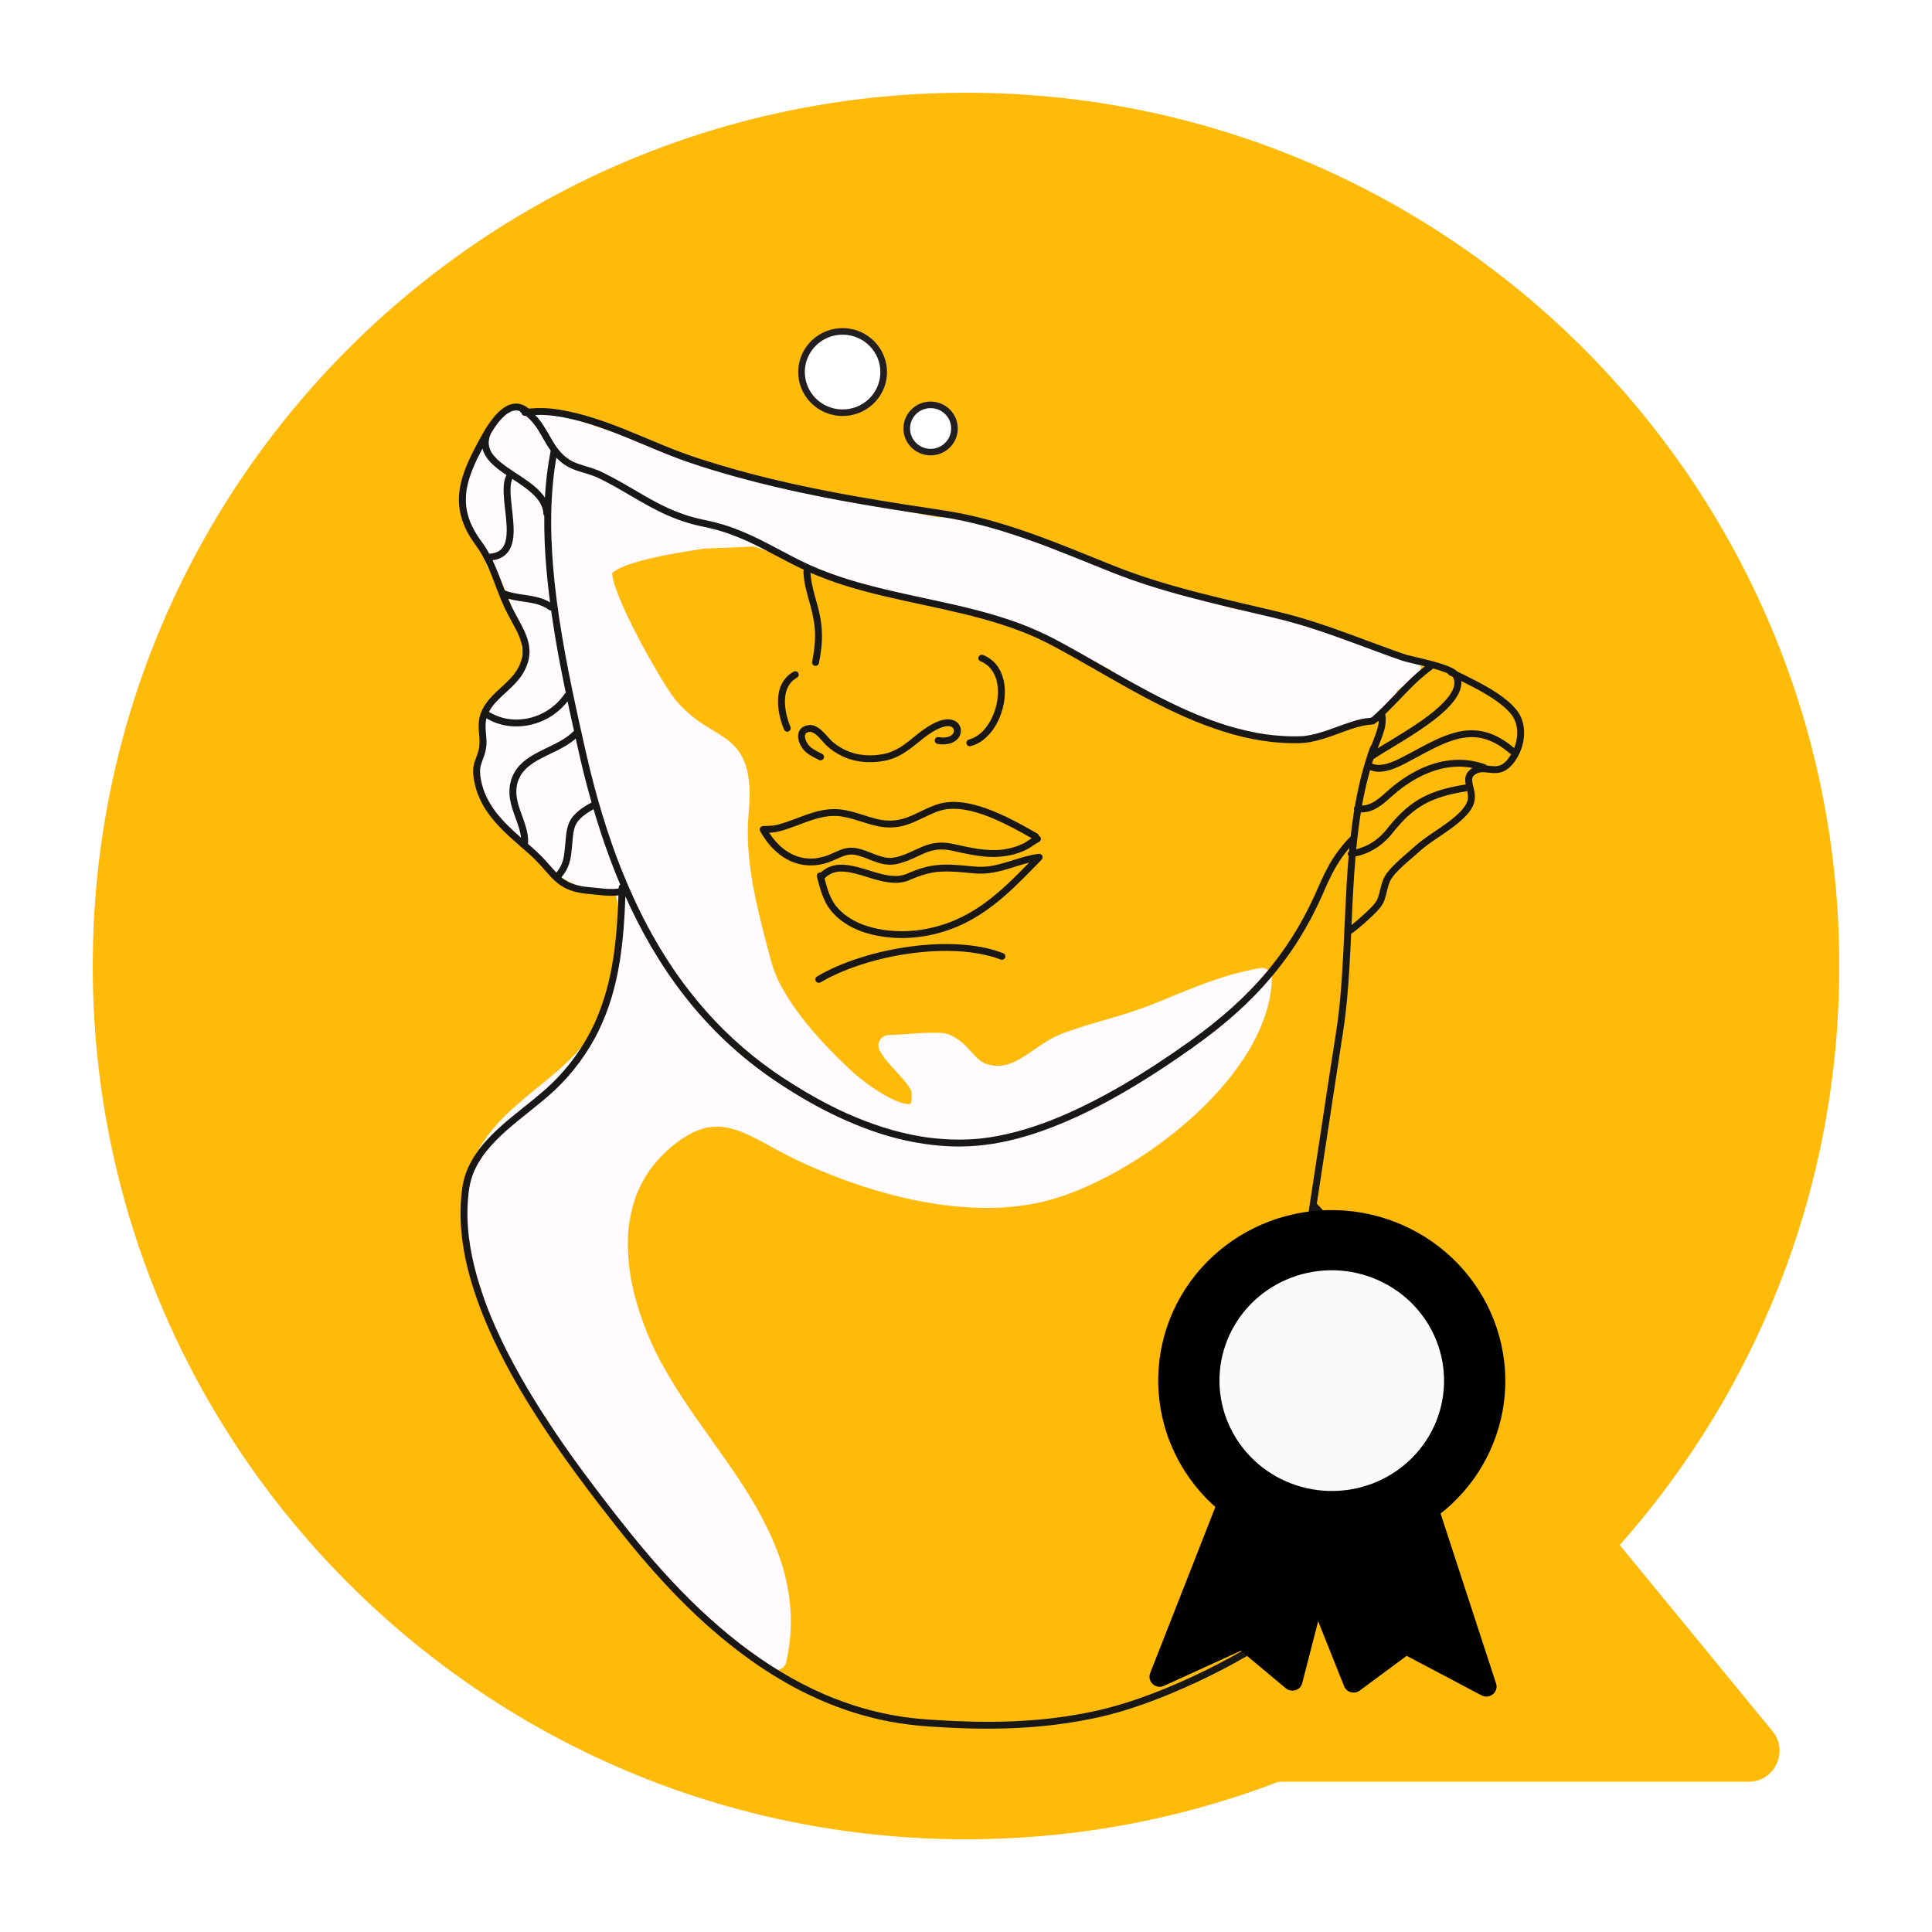
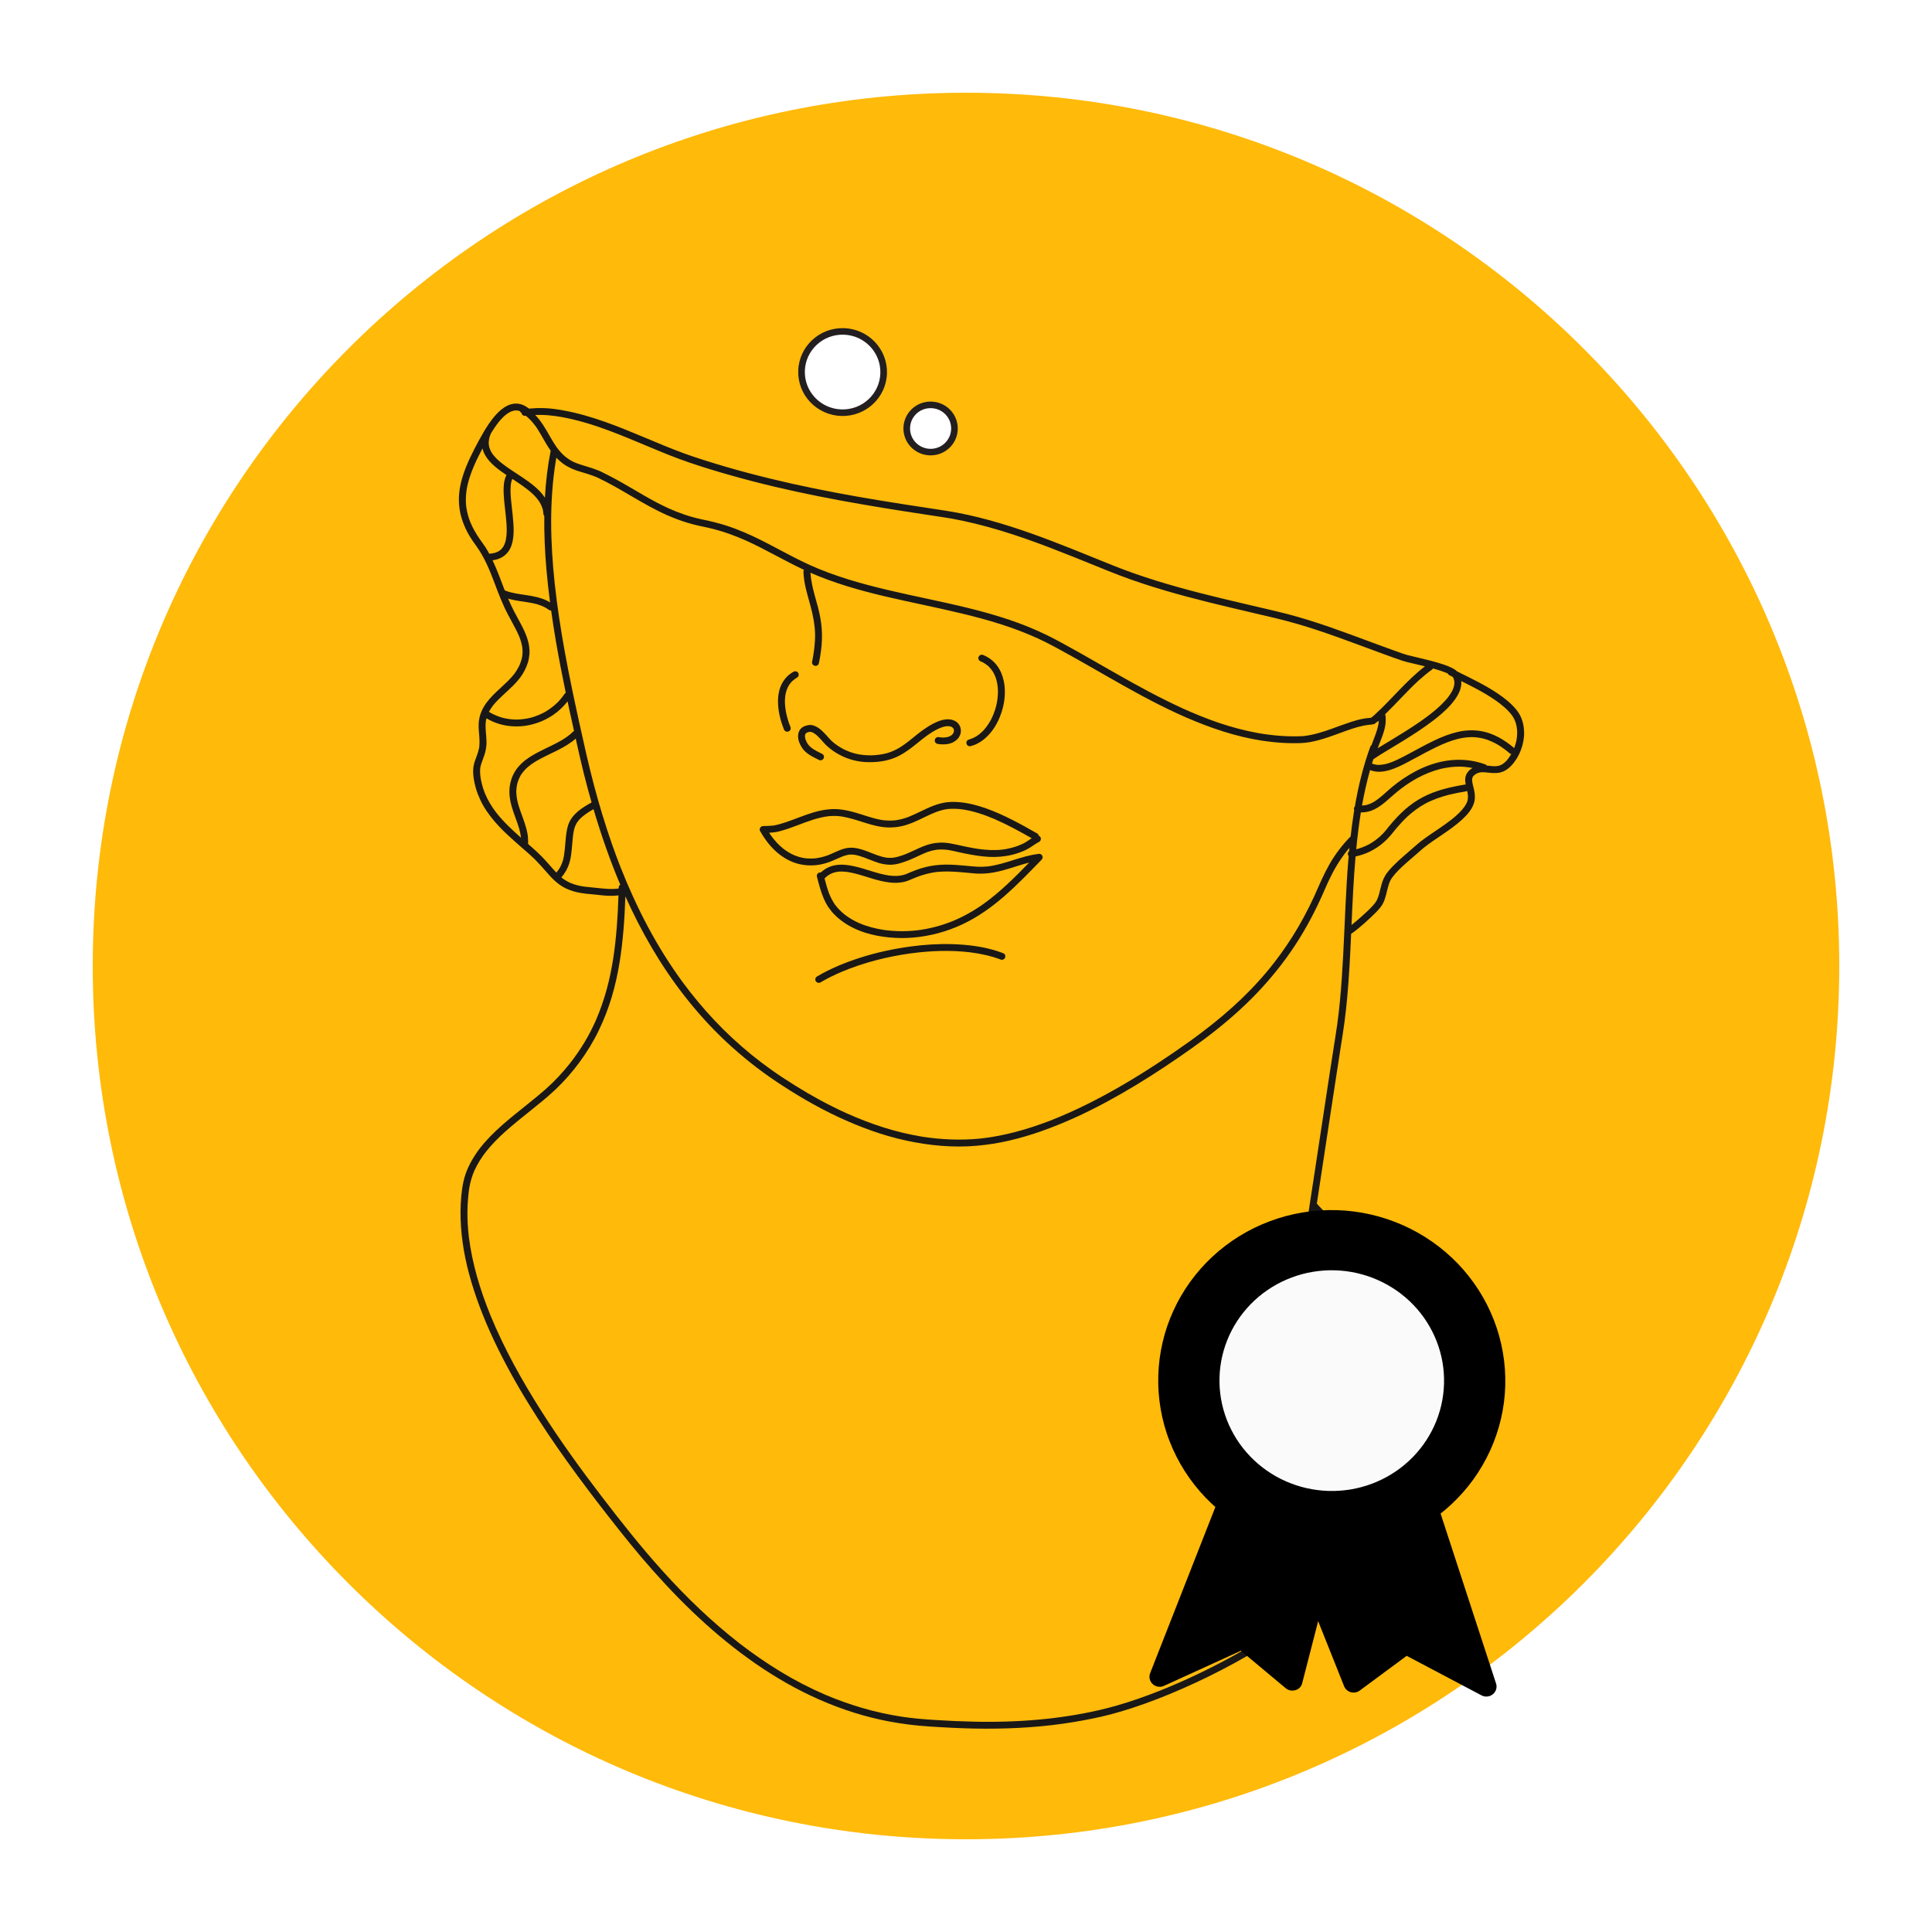
<svg xmlns="http://www.w3.org/2000/svg" width="250" height="250" viewBox="0 0 250 250" fill="none">
  <path d="M201.157 184.722L234.832 225.132C237.546 228.389 235.231 233.333 230.991 233.333H144.444" stroke="white" stroke-width="17" />
  <path d="M244 125C244 190.722 190.722 244 125 244C59.278 244 6 190.722 6 125C6 59.278 59.278 6 125 6C190.722 6 244 59.278 244 125Z" fill="#FFBA0A" stroke="white" stroke-width="12" />
-   <path d="M194.166 186.464C195.864 185.462 198.04 185.847 199.291 187.372L229.359 224.018C231.501 226.629 229.643 230.556 226.266 230.556H134.094C130.022 230.556 128.554 225.18 132.061 223.111L194.166 186.464Z" fill="#FFBA0A" />
  <g filter="url(#filter0_d)">
    <path d="M103.718 43.989C103.632 46.892 105.942 49.319 108.879 49.405C111.813 49.491 114.26 47.203 114.345 44.3C114.43 41.395 112.121 38.971 109.187 38.885C106.25 38.799 103.803 41.083 103.718 43.989Z" fill="white" />
    <path d="M103.718 43.989L104.146 44.002C104.106 45.339 104.62 46.559 105.476 47.463C106.336 48.364 107.539 48.939 108.891 48.979C110.241 49.018 111.475 48.515 112.386 47.666C113.297 46.813 113.878 45.625 113.917 44.288C113.956 42.951 113.446 41.731 112.586 40.827C111.727 39.926 110.524 39.347 109.175 39.308C107.822 39.268 106.588 39.775 105.677 40.624C104.769 41.477 104.185 42.665 104.146 44.002L103.29 43.977C103.382 40.838 106.027 38.369 109.199 38.462C112.368 38.555 114.865 41.175 114.773 44.313C114.681 47.452 112.036 49.917 108.867 49.828C105.694 49.732 103.198 47.115 103.29 43.977L103.718 43.989Z" fill="#231F20" />
    <path d="M117.333 51.356C117.284 53.041 118.626 54.451 120.331 54.501C122.033 54.55 123.455 53.222 123.505 51.536C123.554 49.848 122.212 48.438 120.51 48.388C118.805 48.338 117.383 49.667 117.333 51.356Z" fill="white" />
    <path d="M117.333 51.356L117.761 51.368C117.74 52.095 118.018 52.759 118.484 53.251C118.954 53.743 119.608 54.056 120.344 54.078C121.079 54.099 121.75 53.825 122.245 53.361C122.742 52.897 123.055 52.25 123.077 51.524C123.098 50.794 122.823 50.13 122.354 49.638C121.888 49.146 121.233 48.836 120.498 48.814C119.763 48.793 119.091 49.064 118.593 49.528C118.099 49.992 117.783 50.638 117.761 51.368L116.905 51.343C116.962 49.422 118.579 47.908 120.523 47.965C122.463 48.022 123.989 49.628 123.933 51.549C123.876 53.47 122.259 54.98 120.319 54.924C118.375 54.867 116.849 53.264 116.905 51.343L117.333 51.356Z" fill="#231F20" />
    <path d="M193.875 96.246C193.807 96.228 193.742 96.207 193.671 96.182C193.737 96.162 193.8 96.138 193.863 96.117C193.862 96.162 193.867 96.204 193.875 96.246Z" fill="#FFCB4B" />
    <path d="M193.671 96.182C193.704 96.17 193.741 96.159 193.774 96.147C193.741 96.159 193.708 96.17 193.671 96.182Z" fill="#FFCB4B" />
    <path d="M58.63 59.506C58.706 59.256 58.812 58.987 58.948 58.7C59.025 58.541 59.121 58.386 59.236 58.247C59.232 58.169 59.227 58.088 59.223 58.007C59.213 57.684 59.223 57.338 59.247 56.98C59.403 56.684 59.558 56.395 59.717 56.105L59.773 56.004C60.008 55.568 60.301 55.024 60.569 54.502C60.881 53.88 61.118 53.374 61.312 52.901L61.424 52.756L61.536 52.614C61.821 52.25 62.103 51.887 62.379 51.517C62.852 50.881 63.194 50.38 63.486 49.891C63.561 49.687 63.668 49.496 63.804 49.322C63.935 49.074 64.054 48.825 64.152 48.592C64.566 48.404 64.966 48.267 65.371 48.176C65.93 48.047 66.44 47.965 66.931 47.927C66.923 47.985 66.931 48.047 66.949 48.109C66.988 48.22 67.067 48.316 67.173 48.367C67.225 48.395 67.277 48.406 67.329 48.411C67.341 48.44 67.357 48.467 67.372 48.496C67.438 48.595 67.544 48.666 67.661 48.689C67.739 48.707 67.805 48.699 67.871 48.679C68.141 48.706 68.43 48.769 68.685 48.654C68.768 48.618 68.838 48.578 68.896 48.512C68.918 48.516 68.941 48.519 68.964 48.523C69.12 48.544 69.355 48.574 69.6 48.581C69.675 48.583 69.747 48.585 69.819 48.581C70.071 48.572 70.314 48.534 70.561 48.46C70.664 48.428 70.754 48.349 70.807 48.238C71.415 48.356 72.054 48.51 72.761 48.709C75.174 49.397 77.417 50.409 79.688 51.474C81.088 52.126 82.01 52.551 83.044 52.985C84.197 53.471 85.359 53.867 86.243 54.161C88.125 54.763 90.114 55.309 92.328 55.833L92.393 55.854L92.458 55.872C93.33 56.124 94.197 56.343 95.154 56.584L95.391 56.643C95.671 56.713 95.946 56.785 96.225 56.855L96.419 56.932C97.008 57.159 97.739 57.439 98.445 57.676C99.72 58.105 100.708 58.334 101.65 58.416C101.783 58.446 101.917 58.476 102.05 58.502C103.031 58.709 103.901 58.834 104.71 58.891C104.905 58.935 105.096 58.979 105.288 59.021C105.606 59.095 105.925 59.162 106.243 59.23C106.559 59.294 106.871 59.361 107.182 59.432C107.761 59.562 108.335 59.701 108.91 59.838L109.089 59.882C109.624 60.014 110.16 60.142 110.696 60.265C111.784 60.517 113.077 60.794 114.423 60.956C114.973 61.024 115.473 61.061 115.959 61.075C116.378 61.087 116.787 61.08 117.173 61.056C118.183 61.282 119.256 61.492 120.548 61.714C121.137 61.818 121.729 61.916 122.318 62.011C122.357 62.025 122.393 62.029 122.438 62.031L123.545 62.209L124.642 62.386L125.214 62.477L125.266 62.485C125.289 62.492 125.309 62.496 125.332 62.497C125.471 62.52 125.608 62.544 125.748 62.567C126.073 62.619 126.402 62.674 126.727 62.732C127.092 62.794 127.456 62.856 127.817 62.922C128.817 63.177 129.774 63.435 130.669 63.691C130.677 63.852 130.758 64 130.88 64.062L131.277 64.264C133.625 65.467 136.054 66.712 138.633 67.514C138.672 67.528 138.711 67.533 138.747 67.534C138.914 67.539 139.073 67.446 139.153 67.297C139.863 67.621 140.567 67.923 141.31 68.22C142.574 68.722 143.94 69.205 145.488 69.693C145.491 69.709 145.491 69.719 145.49 69.732C145.485 69.925 145.62 70.11 145.802 70.161C146.47 70.352 147.255 70.553 148.053 70.644C148.269 70.669 148.471 70.685 148.677 70.691C148.761 70.716 148.848 70.745 148.936 70.77L149.049 70.805C149.085 70.813 149.121 70.82 149.163 70.822C149.297 70.826 149.433 70.768 149.521 70.664C149.728 70.725 149.923 70.786 150.117 70.85C150.143 70.857 150.172 70.864 150.202 70.868C151.228 71.215 152.167 71.527 152.906 71.768C154.065 72.148 155.228 72.522 156.391 72.895L156.566 72.952L157.185 73.151C158.428 73.549 159.65 73.941 160.871 74.338C161.204 74.132 161.616 74.017 161.969 74.028C162.083 74.031 162.194 74.051 162.301 74.083C164.184 74.639 166.127 75.071 168.122 75.504C168.851 75.849 169.412 76.107 169.935 76.342C169.963 76.508 170.089 76.651 170.245 76.697C171.678 77.117 173.09 77.673 174.455 78.207C175.04 78.437 175.606 78.658 176.175 78.871C178.067 79.58 180.104 80.26 182.217 80.451C182.297 80.502 182.374 80.556 182.451 80.61C183.551 81.017 184.643 81.453 185.692 81.91C188.104 82.957 190.441 84.214 192.642 85.649C193.368 86.123 194.063 86.596 194.644 87.191C194.936 87.494 195.193 87.769 195.386 88.095C195.67 88.566 195.809 88.951 195.915 89.565C195.973 89.928 195.91 90.314 195.843 90.574C195.747 90.95 195.62 91.266 195.452 91.536C195.297 91.79 195.124 92.033 194.917 92.286C195.136 92.486 195.3 92.724 195.402 93.011C195.472 93.201 195.515 93.402 195.525 93.616C195.505 93.631 195.492 93.644 195.478 93.656L195.455 93.678L195.421 93.7L195.371 93.728C195.183 93.803 194.987 93.894 194.788 94.004C194.632 94.068 194.474 94.128 194.312 94.184C194.071 94.268 193.83 94.345 193.585 94.422L193.46 94.46L192.995 94.611C192.767 94.685 192.536 94.763 192.311 94.847C192.02 94.951 191.795 95.045 191.593 95.139C191.447 95.203 191.304 95.276 191.171 95.353C191.172 95.22 191.133 95.103 191.054 95.007C190.994 94.941 190.92 94.89 190.842 94.865C190.803 94.854 190.764 94.847 190.725 94.845C190.532 94.84 190.359 94.964 190.288 95.153C190.217 95.351 190.149 95.549 190.09 95.751C190.041 95.866 190.008 95.981 189.985 96.094C189.97 96.168 189.955 96.242 189.94 96.319C189.891 96.54 189.848 96.759 189.822 96.971C189.806 97.084 189.865 97.208 189.931 97.281C189.947 97.301 189.96 97.314 189.979 97.328L189.776 97.561C189.844 97.67 189.903 97.788 189.949 97.912C190.109 98.347 190.155 99.02 189.87 99.468C189.527 100.01 189.097 100.634 188.522 101.189C187.973 101.723 187.354 102.215 186.63 102.692C186.157 103.004 185.664 103.297 185.185 103.58C184.916 103.743 184.639 103.906 184.37 104.07C184.246 104.176 184.118 104.282 183.991 104.382C183.556 104.728 183.058 104.982 182.544 105.228C182.323 105.306 182.099 105.348 181.873 105.351C181.749 105.48 181.624 105.609 181.499 105.737C180.905 106.357 180.341 106.996 179.774 107.697L179.691 107.846C179.519 108.239 179.354 108.638 179.189 109.034L179.059 109.344C178.725 110.138 178.36 110.994 177.946 111.841C177.549 112.654 177.054 113.486 176.429 114.392C176.24 114.606 176.019 114.774 175.767 114.896L175.764 114.987C175.669 115.003 175.589 115.04 175.519 115.096C175.48 115.085 175.448 115.081 175.412 115.08C175.307 115.077 175.215 115.106 175.131 115.165C174.988 115.258 174.898 115.427 174.831 115.58L174.789 115.675L174.727 115.783L174.662 115.888L174.641 115.923C174.584 115.976 174.54 116.053 174.517 116.139C174.486 116.2 174.452 116.257 174.424 116.317L174.403 116.359L174.382 116.407C174.34 116.406 174.307 116.411 174.271 116.416C174.159 116.439 174.059 116.507 173.994 116.609C173.963 116.65 173.945 116.691 173.938 116.73C173.908 116.865 173.914 116.965 173.964 117.06C173.979 117.119 173.984 117.167 173.989 117.216L173.994 117.265C174.002 117.317 174.011 117.369 174.016 117.42C173.992 117.446 173.982 117.458 173.972 117.468C173.897 117.553 173.868 117.649 173.867 117.788L173.859 118.424C173.842 120.217 173.827 122.072 173.731 123.898L173.723 123.824C173.719 124.082 173.702 124.343 173.687 124.601L173.652 125.046L173.47 125.652C172.429 129.17 171.351 132.809 171.091 136.538C171.083 136.702 171.079 136.867 171.074 137.031C171.065 137.219 171.053 137.393 171.045 137.567C170.983 137.882 170.854 138.166 170.66 138.415L170.535 139.242L170.531 139.275L170.449 139.822C170.227 141.269 169.987 142.982 169.878 144.694C169.826 146.021 169.873 147.225 170.019 148.373C169.941 148.455 169.912 148.548 169.893 148.66C169.86 148.872 169.835 149.085 169.812 149.298L169.807 149.359C169.785 149.555 169.763 149.752 169.731 149.951C169.704 150.073 169.674 150.198 169.638 150.317C169.579 150.448 169.512 150.601 169.478 150.765C169.455 150.884 169.449 150.984 169.504 151.095C169.56 151.203 169.656 151.281 169.769 151.316C169.808 151.33 169.847 151.335 169.883 151.336C169.921 151.379 169.946 151.418 169.971 151.458C170.099 151.652 170.193 151.82 170.283 151.981L170.298 152.01C170.398 152.191 170.512 152.398 170.641 152.589C170.716 152.701 170.783 152.774 170.903 152.81C170.941 152.821 170.984 152.829 171.023 152.83C171.059 152.831 171.092 152.829 171.121 152.82C171.227 152.894 171.34 152.962 171.455 153.027C171.508 153.128 171.557 153.23 171.607 153.328C171.961 153.969 172.366 154.634 172.849 155.362C173.013 155.431 173.154 155.523 173.269 155.633C174.306 156.633 175.216 157.716 176.053 158.936C176.511 159.609 176.947 160.323 177.398 161.125C178.464 162.572 179.258 163.939 179.826 165.307C180.104 165.974 180.338 166.692 180.525 167.447C180.586 167.484 180.647 167.525 180.705 167.572C181.059 167.854 181.443 168.385 181.451 168.893C181.471 170.199 181.42 171.51 181.297 172.796C181.25 173.295 180.968 173.775 180.526 174.108L180.529 174.221L180.533 174.337C180.55 174.868 180.564 175.392 180.584 175.916L180.597 176.275L180.599 176.311C180.687 178.453 180.776 180.666 180.672 182.86C180.654 183.27 180.629 183.657 180.602 184.025C181.188 184.462 181.494 185.179 181.4 185.9C181.096 188.25 180.209 190.512 179.428 192.509C179.16 193.193 178.449 193.679 177.656 193.721C176.385 195.833 174.608 197.985 172.226 200.293C169.412 203.029 166.083 205.594 162.333 207.924C158.779 210.137 154.87 212.114 150.713 213.805C146.832 215.388 142.793 216.627 138.703 217.49C136.762 217.901 134.942 218.191 133.141 218.38C131.105 218.586 128.948 218.658 126.733 218.593L126.612 218.59C124.41 218.519 122.196 218.309 120.035 217.964C118.991 218.231 117.917 218.403 116.846 218.465C116.377 218.49 115.883 218.498 115.387 218.484C114.325 218.453 113.217 218.323 112.092 218.1C110.633 217.808 109.097 217.32 107.391 216.611C106.038 216.048 104.627 215.318 103.085 214.388C100.151 212.615 97.237 210.413 94.185 207.664C90.491 204.844 87.162 201.841 84.29 198.748C80.882 195.081 77.609 190.858 73.984 185.455C73.799 185.181 73.681 184.861 73.645 184.531C71.423 181.67 69.551 179.056 67.915 176.542C65.484 172.806 63.61 169.329 62.197 165.914C61.479 164.183 60.896 162.421 60.47 160.679C59.985 158.71 59.713 156.925 59.642 155.216C59.619 154.669 59.619 154.113 59.642 153.561C59.617 153.419 59.591 153.279 59.566 153.136C59.293 151.515 59.259 149.879 59.247 148.062C59.242 147.455 59.393 146.987 59.725 146.603C59.914 146.382 60.155 146.202 60.423 146.08C60.545 145.716 60.672 145.396 60.812 145.1C61.039 144.609 61.346 144.168 61.694 143.678C62.004 143.247 62.609 143.016 63.074 142.978C63.635 142.164 64.255 141.309 64.944 140.447C65.117 140.233 65.29 140.021 65.469 139.81C65.54 139.848 65.615 139.869 65.693 139.872C65.811 139.875 65.923 139.836 66.014 139.755C67.071 138.829 68.249 137.794 69.495 136.897L69.525 136.878L69.521 136.878C69.622 136.803 69.686 136.737 69.718 136.628C69.748 136.516 69.732 136.396 69.679 136.301C69.851 136.128 70.025 135.972 70.2 135.818L70.277 135.75C70.322 135.764 70.368 135.768 70.417 135.77C70.453 135.771 70.489 135.769 70.532 135.76C70.578 135.755 70.624 135.734 70.671 135.713L70.71 135.698C70.773 135.67 70.839 135.64 70.899 135.603C70.976 135.547 71.066 135.488 71.144 135.413C71.234 135.322 71.28 135.223 71.339 135.096C71.371 135.019 71.357 134.928 71.339 134.866C71.48 134.864 71.596 134.822 71.683 134.744C72.5 133.989 73.234 133.047 73.996 131.79C74.189 131.469 74.375 131.145 74.558 130.821C74.611 130.783 74.648 130.739 74.676 130.688C75.046 129.998 75.424 129.263 75.793 128.498C75.835 128.412 75.856 128.348 75.858 128.283C76.127 127.687 76.353 127.144 76.541 126.619C76.549 126.591 76.556 126.562 76.56 126.529C76.577 126.501 76.591 126.469 76.599 126.44C76.825 125.745 77.043 125.018 77.251 124.275C77.314 124.251 77.36 124.22 77.404 124.182C77.465 124.126 77.506 124.059 77.528 123.982C78.112 122.458 78.333 120.813 78.529 119.361C78.771 118.253 78.945 117.227 79.053 116.219C79.066 116.106 79.004 115.982 78.935 115.909C78.915 115.892 78.896 115.875 78.877 115.858C79.065 115.15 79.279 114.312 79.435 113.445C79.455 113.329 79.458 113.225 79.399 113.117C79.349 113.025 79.266 112.952 79.166 112.916L79.162 112.842L79.161 112.768C79.179 112.707 79.181 112.642 79.167 112.545C79.162 112.499 79.147 112.457 79.119 112.408C79.225 112.243 79.259 112.082 79.225 111.926C79.21 111.858 79.186 111.792 79.152 111.73C79.308 111.628 79.392 111.449 79.358 111.277C79.336 111.137 79.251 111.028 79.103 110.953C79.019 110.912 78.961 110.887 78.896 110.869C78.86 110.858 78.763 110.83 78.698 110.828C78.557 110.83 78.416 110.829 78.31 110.897L78.266 110.922C78.227 110.947 78.187 110.971 78.153 110.999C78.116 111.034 78.079 111.075 78.045 111.113L78.018 111.141L77.988 111.172C77.822 111.142 77.636 111.117 77.424 111.098C77.383 111.07 77.344 111.047 77.302 111.036C76.689 110.876 76.06 110.786 75.433 110.768C74.998 110.755 74.559 110.778 74.129 110.836C74.064 110.844 74.001 110.871 73.947 110.912C73.841 110.85 73.742 110.789 73.642 110.725C72.438 109.963 71.272 109.043 70.082 107.919C69.541 107.412 69.01 106.876 68.449 106.281C68.013 105.99 67.581 105.687 67.167 105.387C66.22 104.691 65.303 103.843 64.363 102.791C63.631 101.974 63.016 100.997 62.475 99.804C62.404 99.654 62.34 99.497 62.28 99.333C61.817 99.158 61.428 98.82 61.221 98.414C60.942 98.134 60.766 97.776 60.654 97.253C60.573 96.885 60.571 96.501 60.572 96.132L60.572 95.893L60.578 95.376C60.628 95.013 60.771 94.681 61.002 94.393C61.023 94.365 61.05 94.34 61.073 94.311C61.125 94.097 61.184 93.882 61.246 93.667C61.226 93.214 61.237 92.752 61.271 92.249C61.345 91.291 61.567 90.299 61.952 89.215C61.938 89.137 61.924 89.056 61.906 88.975L61.816 88.62L61.795 88.541C61.75 88.185 61.799 87.837 61.943 87.505C62.157 87.02 62.56 86.628 63.053 86.432C63.093 86.417 63.133 86.406 63.172 86.391L63.399 85.909L63.441 85.823C63.684 85.313 63.938 84.791 64.17 84.271C64.445 84.02 64.674 83.798 64.87 83.597C64.96 83.502 65.052 83.408 65.139 83.31C65.487 82.933 65.749 82.604 65.961 82.274L65.985 82.236C66.331 81.687 66.556 81.161 66.673 80.624C66.726 80.384 66.756 80.129 66.764 79.874C66.772 79.593 66.748 79.305 66.697 79.022L66.686 78.954L66.672 78.873C66.541 78.223 66.289 77.54 65.878 76.73C65.801 76.575 65.724 76.424 65.643 76.273C65.51 75.901 65.358 75.519 65.177 75.103C64.803 74.242 64.38 73.396 63.969 72.576L63.809 72.254L63.654 71.946C63.652 71.911 63.65 71.878 63.641 71.846C63.527 71.48 63.386 71.053 63.196 70.634C63.104 70.427 63.005 70.237 62.902 70.059L62.808 69.814C62.462 68.896 62.101 67.942 61.577 67.083C61.505 66.968 61.393 66.884 61.273 66.858L61.136 66.608L60.981 66.329C60.823 65.901 60.678 65.489 60.552 65.098C60.449 65.053 60.346 64.998 60.25 64.934L60.236 64.846C60.178 64.492 60.088 64.112 59.959 63.688C59.699 62.853 59.362 62.083 58.96 61.399C58.923 61.34 58.865 61.293 58.791 61.262L58.778 61.035C58.811 60.6 58.806 60.183 58.762 59.787C58.752 59.681 58.706 59.579 58.63 59.506Z" fill="#FFBA0A" />
    <path d="M68.756 49.254C68.769 49.245 68.786 49.239 68.803 49.233C68.789 49.239 68.776 49.245 68.763 49.251C68.763 49.251 68.756 49.251 68.756 49.254Z" fill="#FFCB4B" />
-     <path d="M59.778 59.627C59.934 58.962 60.176 58.316 60.384 57.666C61.067 55.563 61.755 53.399 62.987 51.541C63.623 50.581 64.383 49.743 65.36 49.109C65.843 48.797 66.399 48.568 66.956 48.419C67.101 48.381 67.243 48.35 67.391 48.325C67.397 48.329 67.407 48.332 67.416 48.333C67.429 48.339 67.442 48.343 67.455 48.346C67.517 48.371 67.578 48.395 67.636 48.42C67.64 48.42 67.64 48.42 67.64 48.417C67.662 48.427 67.681 48.44 67.704 48.447C67.856 48.51 68.008 48.576 68.153 48.651C68.166 48.658 68.179 48.662 68.191 48.669C68.195 48.669 68.195 48.672 68.198 48.675C68.214 48.689 68.23 48.699 68.249 48.712C68.272 48.726 68.294 48.743 68.316 48.756C68.339 48.77 68.361 48.787 68.381 48.797C68.384 48.8 68.384 48.8 68.384 48.803C68.387 48.81 68.386 48.82 68.389 48.83C68.438 48.97 68.571 49.11 68.727 49.127C68.874 49.144 69.018 49.139 69.169 49.121C69.317 49.106 69.471 49.091 69.609 49.046C69.675 49.026 69.732 48.985 69.779 48.941C69.809 48.91 69.843 48.875 69.864 48.834C69.887 48.825 69.91 48.809 69.93 48.797C73.478 49.925 77.046 51.132 80.504 52.3C86.652 54.374 93.008 56.518 99.368 58.295L99.034 58.207C101.172 58.793 103.275 59.333 105.288 59.806C107.545 60.334 109.821 60.779 111.551 61.104C112.891 61.357 114.234 61.603 115.574 61.846C117.486 62.196 119.444 62.554 121.395 62.934C121.51 62.921 121.631 62.922 121.751 62.938C121.791 62.939 121.83 62.94 121.869 62.942C122.124 62.603 122.533 62.373 122.964 62.386C123.026 62.387 123.088 62.392 123.153 62.404C124.727 62.712 126.243 63.193 127.717 63.791C128.928 64.073 130.132 64.395 131.329 64.718C131.439 64.751 131.549 64.78 131.66 64.809C131.882 64.906 132.068 65.05 132.213 65.242C132.291 65.347 132.353 65.462 132.396 65.587C133.368 65.877 134.314 66.179 135.237 66.494C136.635 66.971 138.032 67.519 139.379 68.053C139.955 68.28 140.537 68.51 141.116 68.731C142.923 69.427 144.858 70.127 147.037 70.873C150.747 72.141 154.693 73.369 159.587 74.763C160.404 74.877 161.221 74.998 162.034 75.148C162.119 75.16 162.203 75.172 162.288 75.184C163.792 75.406 165.292 75.663 166.769 76.027C167.808 76.283 168.856 76.579 169.84 77.009C171.296 77.445 172.715 77.994 174.055 78.696C176.916 79.462 179.833 80.242 182.71 81.041C182.938 81.076 183.154 81.167 183.343 81.311C183.531 81.459 183.676 81.654 183.768 81.879C183.984 82.426 183.809 83.022 183.317 83.434C182.435 84.167 181.565 84.84 180.704 85.458C180.743 85.559 180.773 85.663 180.783 85.77C180.822 86.114 180.72 86.466 180.506 86.738C180.268 87.045 179.964 87.162 179.595 87.242C179.464 87.27 179.332 87.298 179.2 87.33C179.196 87.369 179.195 87.407 179.187 87.446C179.141 87.771 178.951 88.144 178.658 88.319C177.576 88.986 176.437 89.557 175.247 90.01C173.994 90.487 172.676 90.814 171.358 91.056C168.761 91.532 166.067 91.525 163.45 91.238C160.777 90.946 158.141 90.278 155.621 89.373C153.132 88.48 150.755 87.266 148.565 85.796C148.497 85.752 148.437 85.699 148.383 85.642C146.866 84.851 145.38 84.016 143.993 83.009C143.862 82.915 143.758 82.792 143.677 82.657C142.256 81.94 140.821 81.229 139.383 80.56C136.657 79.297 133.586 78.083 129.721 76.745C126.189 75.52 122.583 74.396 119.005 73.322C118.077 73.182 117.149 73.035 116.225 72.872C113.496 72.395 110.784 71.763 108.169 70.843C106.519 70.261 104.922 69.526 103.417 68.638C101.493 68.036 99.507 67.393 97.519 66.711C97.333 66.721 97.146 66.729 96.96 66.74C95.034 66.851 93.103 66.911 91.168 66.98L90.965 67.01C89.427 67.249 88.389 67.419 87.38 67.597C85.894 67.866 84.687 68.122 83.583 68.4C82.641 68.634 81.412 68.973 80.262 69.489C79.917 69.663 79.624 69.838 79.373 70.025C79.319 70.078 79.269 70.132 79.218 70.188C79.22 70.34 79.235 70.496 79.263 70.674C79.429 71.458 79.707 72.235 79.987 72.955C80.427 74.105 80.951 75.226 81.354 76.071C82.375 78.176 83.509 80.293 84.823 82.549C85.365 83.479 85.861 84.299 86.346 85.053C86.777 85.731 87.166 86.273 87.567 86.76C88.428 87.732 89.394 88.603 90.438 89.355C90.951 89.702 91.49 90.032 92.01 90.354L92.04 90.371C92.698 90.772 93.376 91.186 94.013 91.647C94.529 92.018 94.993 92.471 95.475 93.067C95.879 93.57 96.214 94.203 96.488 95.006C96.627 95.405 96.709 95.817 96.76 96.09C96.867 96.675 96.936 97.217 96.973 97.754C97.055 98.985 96.963 100.22 96.854 101.484C96.626 104.137 96.812 107.047 97.442 110.64C97.892 113.058 98.48 115.415 98.941 117.196C99.291 118.544 99.564 119.583 99.833 120.557C100.037 121.3 100.332 122.068 100.76 122.979C101.788 125.029 103.184 127.07 105.156 129.4C106.519 130.978 108.039 132.554 109.795 134.218C110.673 135.052 111.638 135.837 112.746 136.619C113.682 137.263 114.934 138.066 116.321 138.604C116.699 138.735 117.044 138.819 117.369 138.865C117.477 138.868 117.585 138.864 117.696 138.858C117.726 138.849 117.759 138.84 117.792 138.828C117.84 138.765 117.86 138.727 117.878 138.692C117.918 138.544 117.949 138.397 117.969 138.245C117.983 137.907 117.972 137.583 117.932 137.278C117.909 137.187 117.875 137.099 117.842 137.01C117.575 136.518 117.231 136.088 116.903 135.693C116.64 135.395 116.371 135.099 116.102 134.804L116.032 134.728C115.794 134.469 115.563 134.213 115.332 133.954L115.272 133.888C114.756 133.307 114.224 132.706 113.882 132.005C113.75 131.804 113.678 131.579 113.666 131.339C113.657 131.1 113.709 130.869 113.82 130.655C114.045 130.235 114.491 129.951 114.956 129.942C115.784 129.918 116.609 129.861 117.524 129.794C118.779 129.702 120.08 129.608 121.37 129.645L121.478 129.648C121.929 129.665 122.408 129.695 122.87 129.893C123.452 130.143 124.007 130.498 124.571 130.983C124.951 131.308 125.293 131.683 125.622 132.048L125.645 132.072C126.031 132.497 126.433 132.938 126.903 133.304C127.141 133.453 127.376 133.577 127.628 133.684C127.933 133.777 128.251 133.848 128.606 133.897C128.681 133.899 128.759 133.905 128.835 133.907C129.197 133.917 129.538 133.902 129.886 133.857C130.34 133.757 130.795 133.606 131.276 133.4C132.238 132.917 133.102 132.319 133.937 131.739C134.381 131.432 134.854 131.11 135.331 130.811C135.824 130.499 136.378 130.208 137.074 129.892C137.591 129.658 138.156 129.475 138.654 129.308L139.024 129.183C139.847 128.907 140.681 128.653 141.404 128.439C141.945 128.277 142.485 128.118 143.03 127.959L143.158 127.924C144.055 127.66 144.985 127.39 145.893 127.1C147.279 126.665 148.72 126.135 150.302 125.484C151.507 124.986 153 124.364 154.462 123.796C155.99 123.201 157.401 122.706 158.777 122.284C160.159 121.862 161.641 121.514 163.182 121.249C163.231 121.244 163.28 121.239 163.326 121.241C163.633 121.25 163.965 121.427 164.156 121.601C164.385 121.808 164.61 122.173 164.596 122.529C164.543 124.02 164.297 125.486 163.867 126.893C163.44 128.289 162.819 129.735 162.021 131.185C161.31 132.476 160.4 133.823 159.245 135.308C158.284 136.54 157.175 137.778 155.858 139.087C153.471 141.454 150.705 143.671 147.641 145.685C144.824 147.535 141.895 149.068 138.937 150.238C137.601 150.768 136.241 151.194 134.908 151.51C133.123 151.933 131.173 152.192 129.12 152.284C128.361 152.317 127.543 152.322 126.697 152.297C125.593 152.265 124.421 152.185 123.117 152.047C121.197 151.852 119.177 151.502 116.945 150.99C113.324 150.154 109.626 148.934 105.637 147.253C103.918 146.527 102.177 145.691 100.468 144.762L99.808 144.4C98.47 143.666 97.092 142.911 95.65 142.352C94.831 142.069 94.072 141.889 93.329 141.799C93.257 141.794 93.182 141.792 93.107 141.789C92.617 141.775 92.122 141.806 91.643 141.873C90.998 142.009 90.37 142.213 89.725 142.498C88.769 142.981 87.815 143.612 86.813 144.436C85.78 145.333 84.862 146.321 84.095 147.368C83.374 148.417 82.772 149.553 82.302 150.741C81.807 152.133 81.472 153.632 81.309 155.198C81.155 157.213 81.272 159.369 81.667 161.607C82.243 164.594 83.287 167.682 84.76 170.782C86.769 174.864 89.447 178.633 92.041 182.28L92.101 182.366C93.291 184.036 94.522 185.766 95.668 187.502C97.835 190.782 99.361 193.622 100.478 196.44C101.751 199.654 102.39 203.05 102.332 206.264C102.3 207.811 102.105 209.424 101.747 211.062C101.615 211.666 101.009 212.126 100.366 212.107C100.166 212.101 99.972 212.047 99.798 211.952C96.765 210.224 93.774 208.085 90.901 205.586C88.325 203.346 85.754 200.701 83.038 197.503C78.828 192.552 74.802 186.678 70.724 179.552C69.533 178.124 68.423 176.615 67.425 175.064C65.255 171.694 63.502 167.913 62.212 163.826C62.11 163.51 62.133 163.165 62.276 162.859C61.569 161.122 61.043 159.542 60.669 158.025C60.127 155.848 59.891 153.763 59.971 151.823C60.013 150.819 60.144 149.805 60.363 148.809C60.582 147.82 60.942 146.787 61.462 145.658C62.126 144.227 63.119 142.789 64.505 141.265C65.68 139.971 67.002 138.84 68.363 137.704C68.842 137.304 69.321 136.911 69.803 136.515L69.964 136.384C70.453 135.987 70.939 135.591 71.422 135.189C72.971 133.873 74.751 132.268 76.181 130.312C76.964 129.165 77.633 127.85 78.232 126.291C79.175 123.675 79.792 120.923 80.061 118.11C80.221 116.101 80.168 114.342 79.904 112.738C79.798 112.211 79.675 111.732 79.525 111.272L79.485 111.313C79.375 111.362 79.272 111.41 79.17 111.459C79.015 111.506 78.86 111.527 78.71 111.523C78.622 111.52 78.534 111.511 78.449 111.493C77.11 111.347 75.799 111.008 74.441 110.461C73.336 110.018 72.243 109.369 71.109 108.479C70.21 107.781 69.341 106.883 68.449 105.738C68.332 105.586 68.219 105.428 68.103 105.266C67.971 105.317 67.829 105.348 67.685 105.351C67.368 105.354 66.953 105.236 66.738 104.987C65.963 104.095 65.178 103.212 64.43 102.298C63.764 101.484 63.161 100.616 62.712 99.666C62.472 99.151 62.268 98.628 62.124 98.081C61.977 97.524 61.912 96.941 61.883 96.371C61.86 95.821 61.935 95.271 61.983 94.726C62.024 94.226 62.068 93.727 62.115 93.227C62.202 92.276 62.305 91.329 62.48 90.394C62.642 89.529 62.909 88.7 63.25 87.889C63.598 87.059 64.11 86.311 64.673 85.611C65.118 85.058 65.632 84.566 66.179 84.11C66.236 83.931 66.294 83.754 66.345 83.582C66.46 83.546 66.561 83.468 66.619 83.357C66.761 83.09 66.887 82.815 66.99 82.534C67.152 82.493 67.283 82.365 67.32 82.195C67.351 82.053 67.378 81.912 67.402 81.767C67.499 81.68 67.552 81.549 67.553 81.41C67.552 81.206 67.545 81.005 67.528 80.801C67.549 80.631 67.567 80.463 67.589 80.293C67.599 80.173 67.592 80.066 67.523 79.964C67.511 79.941 67.495 79.921 67.479 79.905C67.489 79.792 67.496 79.679 67.499 79.563C67.513 79.188 67.485 78.822 67.42 78.455C67.421 78.423 67.419 78.391 67.413 78.358C67.393 78.257 67.381 78.225 67.335 78.13C67.301 78.061 67.221 78.007 67.153 77.969C67.102 77.942 67.047 77.927 66.988 77.922C66.955 77.585 66.913 77.248 66.857 76.913C66.398 74.609 65.419 72.431 64.467 70.325L64.381 70.132C64.378 70.125 64.375 70.122 64.375 70.115C64.29 70.113 64.202 70.101 64.114 70.085C63.74 70.016 63.397 69.786 63.127 69.53C62.857 68.465 62.367 67.468 61.796 66.527C61.709 66.379 61.547 66.316 61.39 66.328C61.397 66.286 61.395 66.244 61.393 66.199C61.472 66.085 61.502 65.937 61.45 65.809C61.197 65.21 60.896 64.642 60.533 64.105C60.517 64.076 60.495 64.049 60.469 64.029C60.21 63.508 59.941 62.992 59.648 62.489C59.626 62.366 59.61 62.239 59.594 62.113C59.504 61.276 59.584 60.445 59.778 59.627Z" fill="#FFFBFF" />
    <path d="M122.996 63.081C123.007 63.081 123.016 63.085 123.027 63.085C123.016 63.085 123.003 63.081 122.99 63.081C122.993 63.081 122.996 63.081 122.996 63.081Z" fill="#1A1817" />
    <path d="M183.834 89.331C183.824 89.337 183.811 89.343 183.801 89.352C183.811 89.343 183.824 89.337 183.834 89.331Z" fill="#1A1817" />
    <path d="M96.612 65.983C96.619 65.986 96.626 65.99 96.632 65.993C96.626 65.99 96.619 65.986 96.612 65.983Z" fill="#1A1817" />
    <path d="M119.25 143.072L119.247 143.072C119.257 143.073 119.27 143.076 119.28 143.08C119.27 143.076 119.26 143.076 119.25 143.072Z" fill="#1A1817" />
    <path d="M60.327 61.536C60.418 62.224 60.594 62.892 60.847 63.539C61.167 64.314 61.584 65.041 62.061 65.733C62.322 66.106 62.599 66.467 62.846 66.852C63.008 67.112 63.16 67.381 63.306 67.651C63.542 67.632 63.775 67.603 64.002 67.545C64.184 67.492 64.356 67.423 64.522 67.334C64.645 67.257 64.759 67.17 64.863 67.073C64.975 66.953 65.073 66.823 65.159 66.684C65.263 66.496 65.34 66.298 65.402 66.09C65.528 65.602 65.565 65.096 65.57 64.595C65.562 63.325 65.356 62.065 65.24 60.801C65.183 60.189 65.145 59.574 65.179 58.961C65.204 58.464 65.291 57.946 65.523 57.5C65.526 57.494 65.533 57.484 65.537 57.475C65.037 57.137 64.54 56.786 64.077 56.395C63.608 55.993 63.161 55.541 62.843 55.008C62.702 54.774 62.582 54.538 62.501 54.28C62.474 54.195 62.457 54.111 62.437 54.026C62.059 54.739 61.695 55.456 61.373 56.193C60.92 57.236 60.552 58.311 60.372 59.434C60.273 60.135 60.252 60.836 60.327 61.536ZM66.521 75.107C66.874 75.783 67.257 76.447 67.6 77.129C67.918 77.759 68.2 78.417 68.369 79.103C68.454 79.439 68.493 79.789 68.516 80.132C68.535 80.488 68.495 80.839 68.439 81.19C68.383 81.534 68.275 81.864 68.148 82.186C68 82.554 67.82 82.907 67.61 83.244C67.278 83.777 66.852 84.256 66.413 84.702C65.551 85.575 64.574 86.335 63.797 87.291C63.6 87.55 63.422 87.82 63.269 88.106C63.334 88.147 63.401 88.191 63.468 88.232C63.967 88.511 64.494 88.727 65.045 88.882C65.626 89.032 66.222 89.107 66.824 89.112C67.471 89.105 68.115 89.017 68.741 88.855C69.394 88.673 70.019 88.411 70.608 88.079C71.17 87.74 71.692 87.341 72.16 86.883C72.497 86.538 72.799 86.168 73.069 85.769C73.106 85.719 73.156 85.678 73.21 85.65C72.74 83.391 72.302 81.125 71.911 78.852C71.694 77.572 71.499 76.29 71.318 75.005C71.219 75.005 71.119 74.983 71.036 74.922C70.911 74.831 70.782 74.743 70.651 74.665C70.255 74.447 69.838 74.286 69.4 74.16C68.689 73.978 67.96 73.888 67.234 73.777C66.739 73.701 66.241 73.605 65.755 73.472C65.99 74.025 66.243 74.572 66.521 75.107ZM62.151 96.366C62.252 97.151 62.456 97.913 62.745 98.649C63.111 99.529 63.604 100.348 64.18 101.108C65.129 102.325 66.259 103.376 67.416 104.399C67.377 104.042 67.306 103.685 67.215 103.336C66.924 102.313 66.482 101.334 66.198 100.311C66.05 99.77 65.942 99.227 65.919 98.668C65.911 98.386 65.919 98.102 65.951 97.822C65.982 97.535 66.049 97.256 66.129 96.98C66.25 96.541 66.448 96.133 66.688 95.746C66.918 95.378 67.209 95.057 67.525 94.756C68.154 94.157 68.922 93.708 69.689 93.307C70.666 92.796 71.679 92.366 72.633 91.816C73.189 91.486 73.717 91.114 74.175 90.659C74.202 90.63 74.242 90.609 74.281 90.594C74.079 89.683 73.874 88.769 73.678 87.859C73.6 87.491 73.523 87.127 73.445 86.759C72.919 87.429 72.296 88.022 71.592 88.505C71.165 88.796 70.707 89.051 70.233 89.264C69.762 89.476 69.271 89.633 68.766 89.76C67.795 90.007 66.766 90.057 65.77 89.928C65.261 89.865 64.758 89.737 64.276 89.571C63.81 89.415 63.375 89.198 62.95 88.95C62.921 89.066 62.891 89.178 62.872 89.294C62.795 89.905 62.849 90.508 62.903 91.12C62.933 91.431 62.953 91.746 62.954 92.059C62.958 92.379 62.916 92.691 62.861 93.007C62.786 93.437 62.64 93.85 62.484 94.259C62.35 94.607 62.222 94.953 62.152 95.319C62.109 95.667 62.116 96.016 62.151 96.366ZM70.11 106.844C70.453 107.193 70.776 107.558 71.102 107.926C71.393 108.258 71.684 108.593 71.992 108.912C72.148 108.726 72.294 108.533 72.421 108.324C72.611 107.99 72.755 107.635 72.864 107.267C72.979 106.808 73.038 106.338 73.085 105.868C73.126 105.471 73.157 105.071 73.192 104.672C73.25 104.034 73.317 103.402 73.512 102.787C73.965 101.375 75.298 100.523 76.548 99.838C76.195 98.597 75.862 97.353 75.549 96.106C75.218 94.781 74.917 93.453 74.619 92.12C74.575 91.937 74.538 91.755 74.498 91.573C73.816 92.183 73.008 92.644 72.191 93.063C71.285 93.525 70.351 93.93 69.47 94.438C68.951 94.746 68.46 95.087 68.029 95.504C67.777 95.762 67.552 96.043 67.364 96.347C67.191 96.656 67.054 96.981 66.956 97.321C66.867 97.684 66.817 98.057 66.809 98.435C66.816 98.975 66.908 99.508 67.043 100.029C67.287 100.879 67.629 101.694 67.902 102.533C68.046 102.973 68.173 103.423 68.255 103.881C68.334 104.316 68.353 104.759 68.331 105.202C68.512 105.359 68.694 105.519 68.876 105.68C69.299 106.057 69.713 106.438 70.11 106.844ZM73.845 110.269C74.382 110.488 74.94 110.624 75.51 110.715C75.793 110.756 76.073 110.783 76.357 110.808C76.755 110.839 77.153 110.886 77.55 110.927C78.313 111.01 79.076 111.078 79.841 111C79.913 110.989 79.985 110.972 80.057 110.961C80.059 110.916 80.06 110.871 80.061 110.826C80.066 110.677 80.145 110.547 80.258 110.47C78.916 107.289 77.779 104.021 76.803 100.709C76.73 100.752 76.66 100.792 76.587 100.832C76.607 100.819 76.63 100.807 76.65 100.795C76.627 100.807 76.601 100.822 76.577 100.838C76.571 100.841 76.561 100.847 76.551 100.853C76.561 100.847 76.567 100.844 76.574 100.838C76.042 101.155 75.525 101.499 75.081 101.928C74.898 102.117 74.739 102.319 74.602 102.538C74.471 102.767 74.375 103.013 74.302 103.269C74.213 103.619 74.164 103.98 74.127 104.337C74.073 104.833 74.039 105.327 73.992 105.82C73.964 106.107 73.936 106.397 73.895 106.683C73.845 107.044 73.76 107.4 73.651 107.749C73.449 108.402 73.091 109.006 72.647 109.529C72.692 109.566 72.734 109.606 72.778 109.643C73.111 109.892 73.468 110.099 73.845 110.269ZM79.14 125.076C78.702 126.54 78.14 127.969 77.475 129.348C76.779 130.795 75.931 132.17 74.977 133.467C74.044 134.735 72.996 135.926 71.849 137.011C70.833 137.97 69.739 138.843 68.647 139.719C67.525 140.617 66.397 141.518 65.326 142.478C64.459 143.258 63.644 144.09 62.914 144.996C62.313 145.767 61.792 146.589 61.383 147.479C61.071 148.213 60.849 148.966 60.718 149.754C60.575 150.748 60.499 151.751 60.486 152.759C60.471 153.847 60.543 154.939 60.665 156.025C61.102 159.541 62.143 162.952 63.476 166.232C65.253 170.537 67.526 174.624 70.027 178.559C72.452 182.382 75.111 186.054 77.863 189.654C77.848 189.634 77.832 189.611 77.816 189.591C80.367 192.92 82.968 196.215 85.781 199.328C88.837 202.718 92.144 205.897 95.757 208.702C97.452 210.009 99.211 211.223 101.043 212.334C102.883 213.451 104.803 214.438 106.779 215.294C108.326 215.95 109.909 216.52 111.523 216.994C113.238 217.5 114.993 217.878 116.757 218.152C117.402 218.242 118.043 218.323 118.692 218.387C119.504 218.469 120.32 218.522 121.133 218.571C122.787 218.678 124.44 218.752 126.096 218.785C129.345 218.854 132.595 218.736 135.823 218.375C138.73 218.037 141.629 217.52 144.442 216.717C146.364 216.173 148.247 215.501 150.103 214.766C153.207 213.526 156.231 212.092 159.165 210.498C162.358 208.762 165.443 206.82 168.351 204.649C171.464 202.304 174.389 199.681 176.819 196.637C178.12 194.979 179.261 193.196 180.118 191.272C180.694 189.932 181.124 188.535 181.353 187.094C181.464 186.302 181.517 185.503 181.504 184.704C181.494 184.064 181.437 183.422 181.394 182.781C181.346 182.075 181.295 181.366 181.25 180.657C181.172 179.41 181.124 178.162 181.157 176.915C181.174 176.218 181.227 175.524 181.3 174.832C181.373 174.132 181.481 173.438 181.593 172.743C181.656 172.273 181.696 171.799 181.71 171.324C181.725 170.817 181.694 170.306 181.64 169.8C181.562 169.229 181.451 168.667 181.304 168.107C181.16 167.556 180.97 167.017 180.759 166.491C179.718 163.985 178.135 161.751 176.505 159.589C175.465 158.244 174.305 157.001 173.104 155.793C172.529 155.214 171.948 154.641 171.373 154.058C171.055 153.742 170.741 153.419 170.43 153.097C170.36 153.024 170.294 152.951 170.224 152.881C169.731 156.085 169.232 159.286 168.713 162.486C168.693 162.608 168.667 162.708 168.573 162.796C168.486 162.877 168.37 162.922 168.252 162.919C168.131 162.915 168.019 162.863 167.936 162.777C167.866 162.701 167.798 162.569 167.815 162.46C169.288 153.338 170.632 144.196 172.034 135.062C172.211 133.92 172.386 132.775 172.566 131.633C172.728 130.574 172.906 129.516 173.052 128.451C173.319 126.488 173.494 124.512 173.631 122.531C173.914 118.439 174.018 114.334 174.265 110.237C174.335 109.079 174.415 107.921 174.518 106.764C174.461 106.698 174.424 106.619 174.413 106.535C174.395 106.376 174.461 106.236 174.572 106.145C174.586 106.003 174.596 105.865 174.61 105.723C174.539 105.802 174.468 105.88 174.4 105.962C173.892 106.587 173.434 107.243 173.015 107.929C172.572 108.656 172.19 109.42 171.827 110.192C171.545 110.807 171.281 111.43 171.005 112.048C170.711 112.699 170.404 113.343 170.082 113.98C169.474 115.193 168.805 116.379 168.087 117.534C166.708 119.746 165.111 121.82 163.354 123.749C161.557 125.723 159.575 127.52 157.489 129.188C156.404 130.058 155.284 130.884 154.152 131.688C153.024 132.489 151.886 133.267 150.732 134.034C148.251 135.684 145.701 137.238 143.073 138.651C140.415 140.079 137.668 141.34 134.819 142.352C133.432 142.845 132.02 143.262 130.585 143.595C129.218 143.914 127.832 144.132 126.435 144.256C123.363 144.534 120.263 144.24 117.257 143.589C114.222 142.935 111.298 141.85 108.491 140.547C105.666 139.229 102.975 137.645 100.394 135.914C98.114 134.387 95.967 132.669 93.968 130.801C92.017 128.979 90.228 126.994 88.589 124.897C85.478 120.922 82.977 116.563 80.923 111.992C80.826 114.846 80.632 117.697 80.176 120.521C79.928 122.058 79.586 123.583 79.14 125.076ZM176.07 114.698C176.634 114.201 177.192 113.687 177.699 113.133C177.875 112.932 178.031 112.726 178.162 112.491C178.406 111.987 178.523 111.438 178.654 110.899C178.721 110.626 178.794 110.35 178.884 110.082C178.987 109.781 179.127 109.488 179.295 109.215C179.418 109.018 179.568 108.835 179.717 108.655C179.903 108.431 180.106 108.214 180.311 108.007C180.716 107.589 181.149 107.204 181.585 106.819C182.001 106.453 182.424 106.094 182.843 105.725C183.182 105.431 183.515 105.131 183.87 104.853C184.692 104.221 185.569 103.662 186.42 103.073C187.381 102.406 188.35 101.711 189.14 100.845C189.37 100.577 189.578 100.296 189.744 99.987C189.817 99.838 189.874 99.687 189.915 99.527C189.946 99.344 189.958 99.156 189.954 98.969C189.937 98.758 189.894 98.553 189.851 98.349C189.804 98.373 189.755 98.391 189.702 98.403C188.973 98.52 188.246 98.657 187.528 98.833C186.444 99.112 185.387 99.478 184.404 100.005C183.56 100.469 182.794 101.044 182.089 101.692C181.597 102.159 181.135 102.657 180.698 103.174C180.454 103.467 180.219 103.774 179.972 104.067C179.701 104.389 179.401 104.687 179.089 104.969C178.528 105.476 177.888 105.89 177.205 106.222C176.634 106.496 176.027 106.689 175.408 106.826C175.152 109.775 175.019 112.735 174.887 115.694C175.295 115.377 175.684 115.039 176.07 114.698ZM190.546 95.376C190.019 95.277 189.488 95.216 188.949 95.201C188.099 95.195 187.256 95.296 186.426 95.492C185.372 95.758 184.363 96.168 183.403 96.683C182.698 97.073 182.021 97.512 181.376 97.994C180.748 98.467 180.167 98.986 179.576 99.505C179.032 99.984 178.47 100.429 177.813 100.749C177.276 101.012 176.687 101.13 176.092 101.129C175.84 102.711 175.649 104.302 175.494 105.898C176.065 105.746 176.613 105.536 177.135 105.264C177.68 104.963 178.181 104.596 178.641 104.173C178.83 103.995 179.012 103.806 179.184 103.611C179.381 103.387 179.561 103.15 179.747 102.92C180.083 102.509 180.428 102.112 180.793 101.729C181.447 101.037 182.166 100.395 182.95 99.853C183.704 99.335 184.524 98.913 185.378 98.58C186.324 98.21 187.315 97.958 188.312 97.751C188.74 97.663 189.167 97.589 189.594 97.517C189.617 97.514 189.64 97.515 189.663 97.513C189.654 97.474 189.645 97.438 189.64 97.399C189.595 97.142 189.574 96.87 189.617 96.613C189.676 96.282 189.825 96.002 190.054 95.756C190.193 95.609 190.363 95.484 190.546 95.376ZM192.709 95.097C192.983 95.128 193.257 95.159 193.532 95.15C193.705 95.139 193.873 95.109 194.041 95.062C194.19 95.005 194.329 94.935 194.466 94.851C194.656 94.718 194.824 94.561 194.983 94.395C195.199 94.139 195.384 93.864 195.556 93.575C195.488 93.563 195.42 93.535 195.362 93.488C194.9 93.093 194.413 92.73 193.896 92.408C193.328 92.071 192.724 91.798 192.085 91.608C191.566 91.47 191.036 91.393 190.496 91.381C189.865 91.385 189.245 91.47 188.632 91.617C187.707 91.855 186.819 92.22 185.957 92.628C184.989 93.091 184.045 93.609 183.099 94.115C182.202 94.599 181.304 95.106 180.345 95.469C179.862 95.648 179.358 95.789 178.846 95.845C178.321 95.904 177.793 95.846 177.298 95.657C177.292 95.654 177.289 95.654 177.286 95.651C176.859 97.16 176.52 98.692 176.242 100.235C176.449 100.225 176.649 100.202 176.849 100.159C177.123 100.083 177.385 99.974 177.637 99.843C178.558 99.32 179.294 98.54 180.098 97.869C181.047 97.076 182.077 96.386 183.17 95.803C184.246 95.231 185.393 94.805 186.588 94.546C187.404 94.373 188.243 94.294 189.08 94.319C189.465 94.33 189.85 94.364 190.231 94.417C190.899 94.511 191.557 94.685 192.192 94.908C192.276 94.936 192.339 94.993 192.383 95.062C192.491 95.072 192.602 95.085 192.709 95.097ZM196.318 90.549C196.29 90.183 196.228 89.826 196.117 89.48C196.015 89.193 195.888 88.924 195.726 88.671C195.421 88.235 195.044 87.849 194.645 87.498C193.956 86.896 193.193 86.379 192.41 85.904C191.59 85.411 190.743 84.96 189.889 84.531C189.622 84.397 189.351 84.263 189.081 84.129C189.088 84.207 189.096 84.285 189.097 84.362C189.103 84.595 189.057 84.83 189.001 85.054C188.945 85.295 188.847 85.528 188.735 85.751C188.485 86.261 188.145 86.707 187.776 87.139C187.343 87.643 186.849 88.094 186.342 88.528C185.745 89.037 185.11 89.51 184.469 89.963C183.257 90.823 181.995 91.607 180.723 92.377C180.181 92.71 179.631 93.037 179.085 93.37C178.659 93.629 178.236 93.888 177.826 94.17C177.792 94.201 177.753 94.223 177.713 94.244C177.648 94.436 177.587 94.629 177.526 94.817C177.571 94.822 177.617 94.826 177.659 94.844C177.714 94.865 177.769 94.883 177.824 94.9C178.009 94.945 178.198 94.973 178.388 94.982C178.715 94.975 179.033 94.929 179.349 94.855C180.42 94.566 181.401 94.019 182.374 93.502C183.434 92.935 184.484 92.352 185.569 91.831C186.56 91.356 187.579 90.953 188.653 90.703C189.301 90.554 189.973 90.483 190.64 90.503C191.006 90.513 191.371 90.55 191.735 90.619C193.316 90.914 194.723 91.769 195.929 92.797C195.932 92.797 195.932 92.8 195.935 92.8C196.041 92.519 196.135 92.234 196.202 91.939C196.294 91.483 196.337 91.015 196.318 90.549ZM185.43 82.497C185.399 82.554 185.355 82.605 185.302 82.645C184.714 83.067 184.161 83.526 183.623 84.008C182.095 85.408 180.734 86.974 179.247 88.414C179.275 88.567 179.297 88.716 179.305 88.871C179.318 89.13 179.31 89.382 179.286 89.643C179.236 90.136 179.087 90.623 178.93 91.09C178.776 91.541 178.593 91.982 178.423 92.423C178.374 92.554 178.324 92.685 178.278 92.82C178.84 92.468 179.413 92.132 179.979 91.79C181.273 91.01 182.559 90.214 183.8 89.352C183.78 89.365 183.76 89.38 183.74 89.396C183.77 89.374 183.8 89.352 183.834 89.331C183.834 89.327 183.837 89.327 183.837 89.327C183.837 89.327 183.837 89.327 183.834 89.331C185.066 88.459 186.287 87.525 187.259 86.374C187.53 86.036 187.773 85.684 187.964 85.299C188.055 85.095 188.123 84.883 188.172 84.665C188.193 84.514 188.201 84.365 188.195 84.21C188.176 84.083 188.15 83.963 188.111 83.839C188.078 83.754 188.041 83.672 187.994 83.593C187.869 83.531 187.74 83.469 187.614 83.404C187.504 83.353 187.418 83.299 187.362 83.184C187.359 83.177 187.356 83.171 187.353 83.164C187.327 83.15 187.301 83.137 187.276 83.123C186.681 82.867 186.059 82.671 185.43 82.497ZM182.541 81.782C182.177 81.694 181.804 81.612 181.448 81.492C180.564 81.198 179.69 80.871 178.813 80.552C177.869 80.204 176.928 79.853 175.983 79.506C174.172 78.832 172.357 78.171 170.524 77.562C168.681 76.949 166.817 76.409 164.927 75.96C163.034 75.507 161.141 75.07 159.247 74.624C155.458 73.724 151.68 72.767 147.978 71.55C146.942 71.212 145.919 70.85 144.9 70.464C143.894 70.086 142.903 69.672 141.904 69.271C139.849 68.439 137.791 67.603 135.714 66.811C131.595 65.24 127.381 63.866 123.026 63.085C123.045 63.089 123.061 63.093 123.081 63.097C123.055 63.093 123.026 63.085 122.996 63.081C122.987 63.081 122.977 63.077 122.97 63.077C122.977 63.077 122.983 63.078 122.99 63.081C122.098 62.929 121.2 62.799 120.301 62.663C119.292 62.511 118.283 62.358 117.274 62.199C115.36 61.904 113.443 61.59 111.533 61.259C107.782 60.612 104.047 59.879 100.345 59.008C98.458 58.562 96.579 58.077 94.714 57.551C92.827 57.023 90.954 56.452 89.102 55.819C87.366 55.228 85.677 54.526 83.991 53.821C82.272 53.101 80.557 52.376 78.811 51.723C76.818 50.977 74.777 50.348 72.679 49.964C72.064 49.858 71.442 49.772 70.819 49.722C70.3 49.681 69.777 49.678 69.253 49.698C69.266 49.708 69.279 49.722 69.288 49.732C69.67 50.114 69.99 50.56 70.287 51.008C70.591 51.46 70.859 51.94 71.129 52.413C71.412 52.916 71.708 53.412 72.038 53.884C72.201 54.102 72.372 54.311 72.552 54.513C72.745 54.735 72.965 54.939 73.195 55.13C73.345 55.244 73.492 55.352 73.653 55.457C73.852 55.589 74.067 55.698 74.283 55.802C74.764 56.01 75.26 56.166 75.763 56.317C76.314 56.482 76.858 56.65 77.391 56.862C77.618 56.956 77.837 57.063 78.056 57.169C78.365 57.317 78.668 57.475 78.968 57.632C79.493 57.903 80.008 58.19 80.522 58.479C81.497 59.028 82.461 59.609 83.432 60.167C84.413 60.733 85.411 61.269 86.443 61.745C87.143 62.063 87.854 62.346 88.583 62.593C89.444 62.887 90.33 63.113 91.221 63.294C92.124 63.479 93.013 63.709 93.891 63.983C94.701 64.237 95.494 64.541 96.275 64.871C97.687 65.465 99.046 66.17 100.398 66.889C101.841 67.652 103.277 68.421 104.761 69.101C108.001 70.563 111.435 71.53 114.89 72.348C118.397 73.178 121.939 73.847 125.435 74.712C127.172 75.141 128.894 75.628 130.59 76.195C132.255 76.754 133.88 77.416 135.46 78.18C136.198 78.537 136.922 78.93 137.643 79.323C138.409 79.74 139.175 80.166 139.937 80.596C141.436 81.444 142.928 82.309 144.43 83.161C147.232 84.755 150.064 86.302 153 87.648C152.987 87.645 152.977 87.638 152.967 87.635C154.523 88.339 156.106 88.984 157.722 89.535C159.37 90.097 161.06 90.541 162.774 90.856C163.708 91.019 164.646 91.137 165.592 91.21C166.068 91.25 166.545 91.267 167.022 91.278C167.555 91.29 168.088 91.287 168.619 91.254C169.94 91.118 171.205 90.706 172.451 90.261C172.411 90.272 172.375 90.287 172.335 90.299C173.191 89.992 174.041 89.667 174.906 89.389C175.318 89.256 175.733 89.142 176.158 89.047C176.553 88.959 176.953 88.912 177.359 88.889C177.413 88.861 177.469 88.834 177.522 88.803C177.65 88.691 177.777 88.581 177.901 88.472C177.888 88.481 177.881 88.49 177.871 88.5C177.885 88.484 177.901 88.472 177.915 88.459C177.928 88.447 177.942 88.434 177.952 88.421C177.945 88.431 177.935 88.44 177.925 88.45C180.135 86.433 182.004 84.051 184.389 82.224C184.281 82.198 184.171 82.169 184.064 82.144C183.558 82.019 183.051 81.904 182.541 81.782ZM177.829 94.167C177.849 94.155 177.869 94.142 177.889 94.127C177.869 94.139 177.849 94.151 177.829 94.167ZM74.966 89.548C75.56 92.247 76.158 94.947 76.865 97.621C77.553 100.22 78.338 102.796 79.225 105.333C79.557 106.28 79.909 107.218 80.271 108.15C81.311 110.791 82.485 113.379 83.82 115.887C85.147 118.375 86.64 120.772 88.303 123.05C89.589 124.791 90.969 126.454 92.454 128.032C93.95 129.624 95.561 131.109 97.257 132.494C98.113 133.185 98.986 133.847 99.883 134.484C100.863 135.175 101.871 135.832 102.889 136.469C104.989 137.781 107.168 138.97 109.423 140.002C111.001 140.714 112.618 141.343 114.27 141.87C115.899 142.389 117.562 142.79 119.247 143.072C119.244 143.072 119.237 143.072 119.234 143.072C119.241 143.072 119.247 143.072 119.25 143.072C119.286 143.08 119.319 143.084 119.351 143.091C119.328 143.088 119.306 143.084 119.28 143.08C121.799 143.473 124.356 143.581 126.898 143.325C129.942 142.988 132.903 142.15 135.76 141.064C139.146 139.751 142.376 138.094 145.504 136.263C148.448 134.533 151.296 132.642 154.071 130.658C155.945 129.307 157.763 127.877 159.479 126.331C161.121 124.857 162.655 123.27 164.068 121.576C165.217 120.184 166.274 118.722 167.237 117.199C168.276 115.559 169.193 113.841 170.01 112.084C170.345 111.35 170.654 110.61 170.993 109.88C171.307 109.197 171.641 108.525 172.013 107.87C172.762 106.538 173.7 105.328 174.772 104.231C174.883 103.226 175.017 102.228 175.173 101.228C175.194 101.099 175.217 100.971 175.237 100.842C175.203 100.767 175.186 100.679 175.199 100.595C175.211 100.499 175.256 100.419 175.317 100.356C175.77 97.729 176.398 95.133 177.315 92.627C177.347 92.537 177.405 92.464 177.479 92.408C177.554 92.197 177.632 91.986 177.713 91.775C177.971 91.111 178.226 90.453 178.364 89.752C178.384 89.639 178.397 89.523 178.407 89.407C178.412 89.362 178.416 89.314 178.418 89.269C178.324 89.331 178.234 89.396 178.141 89.455C178.114 89.476 178.087 89.492 178.057 89.51C178.007 89.554 177.957 89.601 177.906 89.645C177.839 89.701 177.74 89.724 177.649 89.725C177.494 89.775 177.33 89.777 177.166 89.788C176.13 89.9 175.143 90.226 174.168 90.573C174.171 90.57 174.178 90.57 174.184 90.567C172.648 91.123 171.122 91.737 169.508 92.029C168.742 92.169 167.961 92.175 167.186 92.168C166.3 92.162 165.416 92.1 164.536 92.003C161.155 91.639 157.872 90.638 154.735 89.364C148.33 86.759 142.537 82.95 136.468 79.699C135.728 79.302 134.984 78.925 134.222 78.576C132.689 77.882 131.111 77.293 129.507 76.777C127.872 76.251 126.207 75.811 124.538 75.407C121.178 74.591 117.777 73.942 114.413 73.145C111.162 72.375 107.932 71.453 104.869 70.112C104.937 71.119 105.167 72.105 105.432 73.076C105.571 73.588 105.723 74.096 105.855 74.608C105.981 75.096 106.088 75.59 106.175 76.087C106.331 76.99 106.386 77.906 106.356 78.823C106.321 79.814 106.171 80.799 105.976 81.769C105.953 81.885 105.914 81.987 105.817 82.065C105.723 82.14 105.601 82.175 105.483 82.162C105.255 82.139 105.036 81.91 105.083 81.672C105.32 80.47 105.487 79.257 105.47 78.031C105.432 76.78 105.193 75.554 104.862 74.349C104.674 73.642 104.459 72.938 104.29 72.225C104.121 71.512 103.999 70.785 103.968 70.05C103.961 69.934 103.971 69.837 104.039 69.739C101.53 68.567 99.148 67.143 96.632 65.993C96.654 66.003 96.677 66.014 96.703 66.024C96.674 66.01 96.644 65.997 96.612 65.983C96.609 65.983 96.603 65.979 96.596 65.976C96.603 65.979 96.606 65.983 96.612 65.983C95.879 65.658 95.136 65.355 94.382 65.087C93.473 64.76 92.542 64.5 91.6 64.281C91.172 64.182 90.739 64.101 90.31 64.005C89.833 63.897 89.359 63.767 88.893 63.624C88.017 63.362 87.167 63.033 86.334 62.667C83.177 61.278 80.376 59.228 77.257 57.77C76.853 57.599 76.445 57.455 76.027 57.323C75.561 57.177 75.091 57.05 74.627 56.891C74.181 56.739 73.752 56.542 73.34 56.31C72.896 56.062 72.497 55.724 72.135 55.37C72.084 55.324 72.043 55.271 71.995 55.224C71.971 55.365 71.941 55.507 71.917 55.648C71.067 60.894 71.224 66.251 71.779 71.518C71.774 71.48 71.772 71.441 71.767 71.398C72.424 77.513 73.644 83.546 74.966 89.548ZM66.184 58.263C66.091 58.638 66.064 59.025 66.059 59.413C66.061 60.124 66.138 60.831 66.219 61.538C66.301 62.293 66.394 63.052 66.44 63.813C66.481 64.528 66.486 65.259 66.351 65.962C66.231 66.583 65.987 67.206 65.533 67.658C65.405 67.787 65.277 67.899 65.13 68.001C64.967 68.11 64.787 68.205 64.606 68.277C64.331 68.392 64.034 68.461 63.739 68.5C64.34 69.765 64.808 71.088 65.312 72.395C65.529 72.483 65.749 72.557 65.976 72.622C66.894 72.865 67.846 72.951 68.78 73.118C69.261 73.206 69.739 73.323 70.201 73.486C70.541 73.602 70.867 73.76 71.175 73.947C70.988 72.513 70.828 71.074 70.703 69.635C70.505 67.344 70.403 65.047 70.431 62.75C70.367 62.687 70.321 62.605 70.317 62.508C70.304 62.284 70.268 62.06 70.215 61.842C70.129 61.565 70.012 61.297 69.866 61.043C69.635 60.665 69.351 60.327 69.036 60.014C68.213 59.221 67.25 58.598 66.294 57.972C66.252 58.068 66.213 58.164 66.184 58.263ZM66.612 49.12C66.458 49.145 66.309 49.182 66.164 49.236C65.942 49.336 65.736 49.459 65.535 49.602C65.124 49.926 64.766 50.313 64.44 50.724C64.113 51.151 63.819 51.598 63.541 52.058C63.46 52.234 63.389 52.416 63.335 52.602C63.279 52.829 63.243 53.061 63.236 53.297C63.24 53.497 63.267 53.695 63.317 53.89C63.382 54.115 63.477 54.325 63.593 54.529C63.786 54.838 64.026 55.12 64.284 55.38C64.742 55.819 65.254 56.2 65.776 56.561C66.356 56.966 66.957 57.342 67.546 57.737C68.127 58.126 68.7 58.531 69.23 58.986C69.712 59.4 70.162 59.866 70.51 60.397C70.622 58.357 70.864 56.322 71.257 54.317C71.043 54.017 70.846 53.704 70.659 53.395C70.213 52.651 69.817 51.883 69.325 51.171C69.177 50.973 69.022 50.777 68.861 50.589C68.646 50.337 68.404 50.106 68.149 49.892C68.111 49.862 68.076 49.832 68.034 49.805C68.031 49.805 68.024 49.804 68.021 49.804C67.903 49.82 67.795 49.814 67.689 49.749C67.586 49.685 67.514 49.58 67.488 49.466C67.485 49.453 67.482 49.44 67.483 49.423C67.47 49.417 67.454 49.41 67.441 49.4C67.364 49.352 67.31 49.286 67.273 49.207C67.183 49.175 67.092 49.144 66.994 49.125C66.867 49.111 66.74 49.108 66.612 49.12ZM60.313 56.41C60.638 55.602 61.014 54.818 61.413 54.048C61.79 53.316 62.184 52.59 62.598 51.879C62.646 51.803 62.694 51.726 62.739 51.647C62.745 51.637 62.749 51.624 62.756 51.612C62.773 51.577 62.794 51.542 62.821 51.51C63.099 51.06 63.397 50.616 63.726 50.196C64.171 49.63 64.66 49.108 65.267 48.709C65.727 48.403 66.289 48.209 66.847 48.225C66.906 48.227 66.962 48.229 67.017 48.237C67.555 48.294 68.032 48.541 68.444 48.87C69.1 48.812 69.754 48.789 70.414 48.811C71.26 48.836 72.103 48.961 72.936 49.115C74.748 49.442 76.508 49.962 78.243 50.572C81.735 51.799 85.075 53.41 88.553 54.681C89.407 54.994 90.272 55.275 91.137 55.552C92.112 55.862 93.097 56.159 94.08 56.446C95.944 56.989 97.823 57.483 99.712 57.943C103.446 58.853 107.22 59.604 111.003 60.274C111 60.27 110.993 60.27 110.987 60.27C112.864 60.6 114.742 60.907 116.623 61.204C118.563 61.51 120.503 61.79 122.443 62.096C126.186 62.684 129.833 63.753 133.397 65.011C137.008 66.287 140.536 67.77 144.084 69.193C147.694 70.64 151.435 71.742 155.2 72.715C157.085 73.2 158.981 73.653 160.881 74.096C161.791 74.31 162.7 74.524 163.609 74.735C164.593 74.968 165.577 75.194 166.557 75.448C170.305 76.421 173.934 77.797 177.557 79.141C178.43 79.464 179.3 79.784 180.177 80.1C180.614 80.258 181.054 80.414 181.494 80.569C181.705 80.639 181.909 80.707 182.123 80.765C182.548 80.877 182.977 80.974 183.405 81.074C183.996 81.214 184.584 81.354 185.171 81.507C185.713 81.649 186.252 81.804 186.783 81.984C187.249 82.14 187.711 82.325 188.136 82.567C188.29 82.655 188.427 82.766 188.558 82.879C188.564 82.886 188.564 82.889 188.571 82.893C190.343 83.769 192.133 84.619 193.778 85.721C194.657 86.309 195.507 86.984 196.186 87.802C196.354 88.004 196.504 88.222 196.635 88.448C196.778 88.695 196.885 88.96 196.975 89.234C197.146 89.746 197.212 90.278 197.219 90.821C197.23 91.562 197.074 92.31 196.822 93.004C196.555 93.736 196.149 94.429 195.625 95.008C195.338 95.323 195.01 95.594 194.625 95.784C194.32 95.933 193.974 96.01 193.637 96.029C193.306 96.049 192.986 96.026 192.66 95.988C192.354 95.953 192.051 95.918 191.743 95.925C191.592 95.94 191.445 95.962 191.3 96.003C191.17 96.054 191.048 96.115 190.925 96.186C190.838 96.248 190.757 96.313 190.68 96.389C190.639 96.439 190.602 96.493 190.567 96.55C190.543 96.605 190.525 96.659 190.51 96.713C190.494 96.81 190.488 96.907 190.492 97.007C190.529 97.402 190.649 97.787 190.736 98.174C190.84 98.643 190.894 99.132 190.808 99.605C190.636 100.572 189.929 101.363 189.23 102.018C188.45 102.748 187.566 103.362 186.685 103.966C185.85 104.54 184.994 105.09 184.207 105.726C183.939 105.941 183.69 106.173 183.435 106.398C183.123 106.67 182.805 106.942 182.489 107.214C181.822 107.789 181.16 108.377 180.566 109.032C180.325 109.306 180.101 109.594 179.922 109.912C179.553 110.686 179.465 111.546 179.193 112.35C179.065 112.721 178.884 113.081 178.643 113.39C178.459 113.627 178.254 113.844 178.048 114.058C177.549 114.57 177.018 115.056 176.481 115.528C176.001 115.947 175.512 116.362 174.994 116.732C174.944 116.769 174.894 116.8 174.838 116.818C174.713 119.613 174.576 122.41 174.318 125.195C174.227 126.175 174.12 127.154 173.993 128.133C173.858 129.173 173.69 130.212 173.526 131.251C173.168 133.535 172.82 135.819 172.471 138.107C171.779 142.653 171.097 147.199 170.398 151.745C170.446 151.782 170.487 151.828 170.528 151.881C170.553 151.918 170.578 151.951 170.603 151.984C172.132 153.612 173.768 155.137 175.286 156.771C176.031 157.575 176.732 158.416 177.393 159.289C178.067 160.181 178.717 161.089 179.334 162.015C180.477 163.726 181.457 165.545 182.067 167.508C182.351 168.428 182.509 169.38 182.586 170.335C182.625 170.876 182.616 171.419 182.581 171.957C182.546 172.49 182.452 173.014 182.368 173.538C182.241 174.394 182.147 175.254 182.093 176.122C182.038 176.98 182.036 177.839 182.056 178.699C182.096 180.455 182.261 182.212 182.366 183.963C182.399 184.517 182.413 185.063 182.393 185.619C182.371 186.164 182.312 186.712 182.231 187.256C182.065 188.324 181.793 189.363 181.433 190.38C180.667 192.532 179.5 194.525 178.148 196.363C176.663 198.374 174.933 200.201 173.088 201.889C171.126 203.69 169.011 205.321 166.822 206.841C164.595 208.391 162.272 209.807 159.892 211.117C157.622 212.366 155.293 213.509 152.915 214.548C150.822 215.466 148.685 216.299 146.509 217.014C145.575 217.319 144.635 217.599 143.686 217.849C142.134 218.253 140.552 218.562 138.972 218.826C135.176 219.461 131.324 219.7 127.476 219.691C125.514 219.685 123.551 219.605 121.593 219.49C120.685 219.437 119.781 219.379 118.875 219.297C118.043 219.221 117.219 219.113 116.396 218.985C113.215 218.504 110.102 217.608 107.13 216.397C101.252 214.004 95.993 210.347 91.307 206.138C88.898 203.973 86.638 201.645 84.492 199.229C82.482 196.97 80.596 194.61 78.736 192.229C75.081 187.546 71.555 182.757 68.434 177.701C66.76 174.992 65.214 172.2 63.859 169.317C62.567 166.564 61.467 163.717 60.683 160.782C59.984 158.164 59.573 155.453 59.591 152.739C59.594 152.086 59.632 151.431 59.691 150.78C59.748 150.145 59.836 149.511 59.972 148.888C60.255 147.588 60.863 146.368 61.605 145.268C62.34 144.181 63.244 143.212 64.193 142.309C65.232 141.319 66.357 140.414 67.479 139.517C68.537 138.665 69.602 137.824 70.619 136.926C71.76 135.919 72.793 134.802 73.74 133.615C74.42 132.746 75.048 131.84 75.618 130.9C76.192 129.951 76.692 128.963 77.14 127.952C77.674 126.704 78.117 125.425 78.482 124.117C78.865 122.742 79.145 121.337 79.366 119.928C79.768 117.255 79.942 114.558 80.031 111.862C79.365 111.949 78.685 111.926 78.013 111.865C77.534 111.821 77.055 111.762 76.579 111.716C76.357 111.696 76.132 111.68 75.91 111.657C75.673 111.631 75.435 111.598 75.201 111.559C74.517 111.452 73.859 111.258 73.233 110.965C72.717 110.724 72.253 110.384 71.829 110.006C71.405 109.629 71.029 109.197 70.655 108.773C70.209 108.262 69.76 107.754 69.284 107.275C68.728 106.716 68.128 106.207 67.535 105.689C66.945 105.174 66.355 104.659 65.782 104.125C64.964 103.367 64.183 102.566 63.5 101.68C63.159 101.237 62.839 100.775 62.556 100.288C62.27 99.795 62.033 99.274 61.826 98.745C61.614 98.196 61.46 97.626 61.353 97.05C61.245 96.475 61.181 95.885 61.254 95.306C61.305 94.877 61.441 94.477 61.597 94.078C61.774 93.621 61.925 93.163 62.011 92.681C62.083 92.118 62.044 91.551 61.995 90.984C61.943 90.397 61.898 89.814 61.978 89.225C62.094 88.379 62.46 87.598 62.968 86.911C63.975 85.555 65.422 84.598 66.484 83.288C66.794 82.884 67.055 82.452 67.264 81.989C67.406 81.638 67.514 81.282 67.581 80.909C67.627 80.549 67.631 80.19 67.593 79.831C67.522 79.334 67.379 78.855 67.197 78.387C66.937 77.766 66.618 77.171 66.295 76.577C65.935 75.91 65.572 75.247 65.252 74.559C64.6 73.15 64.1 71.678 63.525 70.239L63.525 70.242C63.183 69.395 62.805 68.564 62.348 67.765C62.13 67.38 61.886 67.008 61.629 66.648C61.333 66.242 61.047 65.839 60.789 65.412C60.352 64.688 59.999 63.908 59.748 63.103C59.52 62.379 59.405 61.619 59.382 60.862C59.335 59.336 59.749 57.819 60.313 56.41Z" fill="#1A1817" />
    <path d="M124.062 91.429C123.901 91.673 123.674 91.847 123.428 91.995C123.165 92.159 122.848 92.243 122.546 92.289C122.152 92.349 121.744 92.327 121.353 92.267C121.112 92.228 120.929 92.028 120.956 91.777C120.982 91.545 121.21 91.345 121.451 91.381C121.666 91.417 121.884 91.436 122.103 91.439C122.297 91.429 122.487 91.405 122.678 91.356C122.8 91.317 122.916 91.266 123.026 91.204C123.102 91.155 123.173 91.099 123.237 91.036C123.281 90.979 123.325 90.922 123.363 90.859C123.391 90.805 123.412 90.75 123.43 90.693C123.438 90.641 123.443 90.59 123.444 90.538C123.442 90.489 123.434 90.441 123.422 90.395C123.407 90.349 123.389 90.307 123.364 90.264C123.339 90.228 123.307 90.191 123.275 90.158C123.234 90.125 123.189 90.094 123.144 90.064C123.08 90.036 123.012 90.011 122.944 89.99C122.84 89.971 122.732 89.961 122.624 89.961C122.424 89.972 122.23 90.008 122.036 90.06C121.531 90.22 121.056 90.471 120.607 90.742C119.787 91.255 119.056 91.88 118.303 92.481C117.526 93.099 116.701 93.675 115.775 94.056C114.669 94.508 113.456 94.647 112.269 94.622C111.09 94.594 109.918 94.311 108.864 93.788C108.168 93.442 107.513 93.002 106.947 92.472C106.743 92.282 106.56 92.063 106.376 91.857C106.177 91.635 105.977 91.416 105.761 91.212C105.595 91.062 105.419 90.924 105.226 90.816C105.146 90.778 105.065 90.743 104.978 90.718C104.919 90.706 104.86 90.701 104.805 90.7C104.726 90.704 104.651 90.718 104.575 90.738C104.505 90.762 104.439 90.789 104.376 90.826C104.343 90.848 104.313 90.873 104.282 90.901C104.262 90.926 104.242 90.951 104.224 90.977C104.207 91.015 104.193 91.053 104.182 91.095C104.17 91.156 104.162 91.221 104.16 91.282C104.17 91.398 104.189 91.515 104.218 91.633C104.288 91.832 104.377 92.019 104.483 92.2C104.589 92.358 104.703 92.503 104.84 92.633C105.098 92.857 105.39 93.037 105.693 93.201C105.905 93.314 106.118 93.417 106.334 93.524C106.444 93.575 106.533 93.643 106.582 93.757C106.632 93.862 106.638 93.988 106.595 94.097C106.553 94.206 106.465 94.297 106.359 94.345C106.26 94.388 106.115 94.403 106.015 94.355C105.574 94.138 105.129 93.925 104.715 93.657C104.493 93.515 104.289 93.344 104.102 93.158C103.94 92.998 103.814 92.807 103.696 92.616C103.299 91.974 103.063 91.111 103.511 90.432C103.751 90.068 104.204 89.887 104.621 89.825C105.068 89.757 105.501 89.931 105.87 90.165C106.066 90.287 106.238 90.444 106.407 90.601C106.569 90.751 106.721 90.911 106.87 91.07C107.121 91.343 107.351 91.627 107.615 91.881C108.07 92.292 108.59 92.64 109.131 92.93C109.64 93.188 110.173 93.391 110.729 93.53C111.388 93.685 112.063 93.746 112.74 93.74C112.72 93.74 112.697 93.743 112.681 93.742C112.701 93.743 112.72 93.74 112.74 93.74C112.759 93.741 112.779 93.742 112.795 93.739C112.779 93.738 112.763 93.741 112.746 93.741C113.447 93.719 114.152 93.633 114.828 93.446C115.405 93.269 115.949 93.02 116.465 92.709C117.268 92.206 117.986 91.584 118.726 90.994C119.536 90.352 120.4 89.754 121.363 89.359C121.774 89.19 122.208 89.083 122.653 89.077C122.683 89.078 122.712 89.078 122.741 89.079C123.048 89.088 123.347 89.165 123.617 89.315C124.119 89.591 124.39 90.159 124.332 90.716C124.308 90.974 124.203 91.213 124.062 91.429Z" fill="#1A1817" />
    <path d="M103.087 83.711C103.067 83.72 103.047 83.732 103.027 83.745C102.811 83.884 102.606 84.043 102.424 84.228C102.259 84.414 102.116 84.613 101.991 84.832C101.863 85.091 101.764 85.359 101.69 85.638C101.599 86.052 101.564 86.475 101.568 86.898C101.589 87.642 101.728 88.373 101.936 89.087C102.034 89.413 102.149 89.74 102.28 90.057C102.371 90.279 102.282 90.542 102.053 90.642C101.835 90.739 101.553 90.643 101.458 90.417C100.94 89.152 100.617 87.778 100.68 86.407C100.713 85.736 100.867 85.052 101.185 84.453C101.355 84.132 101.559 83.847 101.812 83.583C102.079 83.306 102.386 83.089 102.722 82.899C102.775 82.868 102.841 82.857 102.906 82.859C102.962 82.861 103.017 82.872 103.065 82.889C103.175 82.931 103.268 83.015 103.314 83.123C103.363 83.231 103.366 83.354 103.323 83.463C103.28 83.581 103.197 83.65 103.087 83.711Z" fill="#1A1817" />
    <path d="M129.41 88.693C129.067 89.572 128.575 90.41 127.924 91.102C127.61 91.432 127.274 91.736 126.885 91.983C126.678 92.113 126.469 92.23 126.25 92.33C126.028 92.427 125.797 92.497 125.566 92.558C125.458 92.588 125.322 92.542 125.235 92.481C125.136 92.413 125.073 92.305 125.054 92.188C125.034 92.074 125.064 91.956 125.132 91.861C125.207 91.756 125.307 91.714 125.428 91.682C125.442 91.679 125.448 91.676 125.461 91.673C125.765 91.579 126.05 91.451 126.319 91.291C126.659 91.075 126.968 90.816 127.248 90.53C127.612 90.127 127.926 89.68 128.192 89.203C128.5 88.618 128.737 88.001 128.903 87.359C129.06 86.715 129.141 86.054 129.134 85.388C129.12 84.887 129.053 84.388 128.913 83.899C128.802 83.55 128.659 83.216 128.468 82.9C128.306 82.65 128.116 82.421 127.903 82.211C127.693 82.027 127.465 81.869 127.224 81.732C127.114 81.677 127.002 81.626 126.889 81.577C126.662 81.487 126.536 81.234 126.627 81.004C126.695 80.828 126.878 80.711 127.061 80.716C127.11 80.718 127.159 80.729 127.207 80.749C127.908 81.035 128.526 81.486 128.986 82.085C129.443 82.68 129.726 83.383 129.885 84.108C130.053 84.853 130.062 85.635 129.985 86.389C129.903 87.179 129.7 87.958 129.41 88.693Z" fill="#1A1817" />
    <path d="M114.175 102.117C114.189 102.121 114.199 102.121 114.212 102.121C114.205 102.121 114.195 102.121 114.189 102.121C114.185 102.121 114.179 102.12 114.175 102.117Z" fill="#1A1817" />
    <path d="M99.85 104.231C100.278 104.806 100.763 105.334 101.319 105.787C101.76 106.136 102.238 106.427 102.748 106.656C103.185 106.837 103.632 106.966 104.097 107.044C104.576 107.107 105.057 107.111 105.539 107.064C106.08 106.996 106.614 106.859 107.126 106.674C107.738 106.433 108.316 106.13 108.934 105.909C109.439 105.73 109.972 105.649 110.506 105.71C111.973 105.869 113.239 106.743 114.687 106.98C114.97 107.014 115.251 107.019 115.537 106.995C116.075 106.92 116.603 106.745 117.116 106.553C117.099 106.559 117.083 106.565 117.066 106.571C117.083 106.565 117.099 106.559 117.116 106.553C117.135 106.547 117.155 106.538 117.172 106.532C117.155 106.538 117.139 106.544 117.122 106.55C118.406 106.045 119.605 105.282 120.997 105.09C121.401 105.037 121.807 105.02 122.215 105.045C122.701 105.075 123.179 105.167 123.654 105.271C124.622 105.487 125.59 105.699 126.57 105.848C127.589 105.991 128.614 106.053 129.64 105.947C130.366 105.859 131.07 105.689 131.758 105.437C131.741 105.443 131.725 105.449 131.708 105.455C131.728 105.449 131.745 105.44 131.761 105.434C131.781 105.428 131.798 105.422 131.817 105.416C131.801 105.419 131.784 105.425 131.771 105.431C131.96 105.359 132.145 105.281 132.331 105.192C132.536 105.098 132.733 104.978 132.923 104.851C133.119 104.727 133.31 104.594 133.503 104.467C131.937 103.578 130.35 102.707 128.691 101.986C127.366 101.424 125.991 100.951 124.565 100.738C123.926 100.654 123.28 100.626 122.637 100.688C122.112 100.756 121.604 100.9 121.108 101.082C120.122 101.467 119.202 101.983 118.228 102.394C117.722 102.606 117.206 102.788 116.67 102.908C116.114 103.033 115.537 103.084 114.968 103.074C113.929 103.053 112.917 102.778 111.935 102.468C110.918 102.148 109.907 101.811 108.85 101.641C108.293 101.567 107.734 101.563 107.176 101.621C105.768 101.796 104.445 102.32 103.132 102.815C102.461 103.067 101.79 103.312 101.101 103.505C100.936 103.552 100.768 103.595 100.6 103.633C100.383 103.681 100.16 103.704 99.937 103.726C99.803 103.742 99.665 103.751 99.528 103.756C99.634 103.918 99.741 104.076 99.85 104.231ZM98.762 102.89C99.171 102.88 99.58 102.876 99.986 102.836C100.584 102.756 101.161 102.57 101.729 102.383C102.317 102.183 102.892 101.961 103.474 101.742C104.618 101.314 105.781 100.898 107.005 100.753C107.635 100.678 108.267 100.671 108.895 100.757C109.527 100.847 110.147 100.991 110.76 101.17C111.875 101.494 112.965 101.917 114.117 102.109C114.136 102.113 114.156 102.113 114.175 102.117C114.162 102.117 114.149 102.113 114.139 102.113C114.156 102.116 114.172 102.117 114.188 102.121C114.208 102.124 114.231 102.125 114.253 102.129C114.24 102.129 114.224 102.125 114.211 102.121C114.745 102.192 115.281 102.204 115.819 102.152C116.406 102.079 116.973 101.928 117.529 101.721C118.647 101.282 119.688 100.676 120.809 100.25C121.384 100.034 121.968 99.873 122.578 99.807C122.922 99.769 123.262 99.759 123.609 99.769C123.805 99.775 124.001 99.787 124.196 99.806C125.367 99.915 126.509 100.219 127.613 100.61C128.771 101.022 129.891 101.534 130.983 102.086C132.079 102.638 133.146 103.242 134.211 103.848C134.324 103.909 134.396 104.021 134.418 104.142C134.509 104.18 134.589 104.244 134.638 104.336C134.753 104.546 134.673 104.825 134.457 104.938C134.025 105.164 133.634 105.457 133.224 105.716C132.758 106.009 132.239 106.211 131.717 106.389C130.749 106.723 129.718 106.874 128.691 106.892C127.683 106.908 126.673 106.775 125.685 106.597C125.187 106.512 124.696 106.407 124.202 106.302C123.705 106.193 123.212 106.069 122.707 105.986C122.225 105.921 121.742 105.903 121.257 105.95C120.797 106.008 120.352 106.128 119.916 106.286C119.321 106.521 118.746 106.814 118.16 107.075C117.809 107.233 117.451 107.374 117.091 107.502C116.665 107.655 116.223 107.787 115.776 107.855C115.29 107.925 114.817 107.901 114.335 107.816C113.893 107.742 113.466 107.59 113.048 107.436C112.227 107.127 111.414 106.751 110.545 106.603C110.324 106.577 110.108 106.568 109.888 106.587C109.6 106.627 109.326 106.709 109.055 106.808C108.549 107.007 108.064 107.254 107.558 107.453C107.055 107.651 106.537 107.804 106.002 107.895C104.999 108.06 103.968 107.997 102.996 107.694C100.932 107.045 99.385 105.378 98.36 103.548C98.282 103.413 98.29 103.239 98.37 103.105C98.455 102.969 98.601 102.895 98.762 102.89Z" fill="#1A1817" />
    <path d="M131.762 105.434C131.762 105.437 131.758 105.437 131.758 105.437C131.762 105.434 131.765 105.434 131.772 105.431C131.768 105.434 131.765 105.434 131.762 105.434Z" fill="#1A1817" />
-     <path d="M117.116 106.553C117.116 106.553 117.119 106.55 117.123 106.55C117.119 106.55 117.119 106.553 117.116 106.553Z" fill="#1A1817" />
+     <path d="M117.116 106.553C117.116 106.553 117.119 106.55 117.123 106.55C117.119 106.55 117.119 106.553 117.116 106.553" fill="#1A1817" />
    <path d="M107.283 111.607C107.283 111.604 107.283 111.604 107.279 111.6C107.283 111.607 107.286 111.614 107.289 111.62C107.289 111.617 107.286 111.614 107.283 111.607Z" fill="#1A1817" />
    <path d="M127.307 112.94C127.3 112.946 127.294 112.949 127.284 112.956C127.294 112.949 127.304 112.943 127.314 112.934C127.314 112.937 127.311 112.937 127.307 112.94Z" fill="#1A1817" />
    <path d="M107.279 111.6C107.276 111.587 107.27 111.571 107.264 111.561C107.27 111.578 107.279 111.594 107.282 111.607C107.292 111.627 107.298 111.646 107.307 111.666C107.301 111.65 107.295 111.636 107.288 111.62C107.496 112.134 107.743 112.626 108.06 113.078C108.413 113.54 108.822 113.953 109.273 114.322C109.858 114.778 110.504 115.153 111.185 115.454C112.218 115.895 113.312 116.175 114.426 116.341C115.81 116.527 117.219 116.542 118.609 116.392C120.076 116.219 121.519 115.857 122.901 115.338C124.462 114.738 125.924 113.921 127.283 112.956C127.273 112.962 127.267 112.971 127.257 112.977C127.273 112.965 127.29 112.953 127.307 112.94C127.324 112.928 127.337 112.918 127.35 112.909C127.34 112.918 127.327 112.928 127.314 112.934C129.458 111.384 131.331 109.513 133.168 107.624C131.439 108.052 129.78 108.773 127.995 108.982C127.385 109.055 126.776 109.072 126.163 109.025C125.533 108.975 124.907 108.905 124.281 108.854C123.27 108.773 122.254 108.727 121.244 108.83C121.264 108.827 121.283 108.824 121.303 108.822C121.283 108.824 121.264 108.827 121.241 108.829C121.224 108.832 121.208 108.835 121.192 108.834C121.208 108.835 121.221 108.832 121.237 108.829C120.351 108.939 119.491 109.166 118.655 109.481C118.42 109.571 118.185 109.667 117.957 109.767C117.758 109.855 117.562 109.94 117.361 110.008C117.001 110.134 116.623 110.19 116.246 110.221C115.489 110.286 114.715 110.157 113.977 109.99C112.516 109.653 111.121 109.053 109.633 108.829C109.245 108.779 108.857 108.761 108.467 108.795C108.214 108.829 107.967 108.887 107.722 108.973C107.511 109.061 107.311 109.171 107.121 109.298C106.971 109.413 106.83 109.535 106.698 109.67C106.866 110.318 107.043 110.97 107.279 111.6ZM106.04 108.904C106.096 108.89 106.155 108.888 106.211 108.897C106.459 108.668 106.737 108.466 107.036 108.31C107.364 108.139 107.724 108.02 108.089 107.956C108.855 107.82 109.637 107.908 110.391 108.066C111.945 108.386 113.41 109.036 114.979 109.283C115.435 109.344 115.895 109.368 116.358 109.323C116.656 109.287 116.943 109.217 117.227 109.119C117.402 109.047 117.575 108.968 117.75 108.892C117.995 108.786 118.243 108.69 118.494 108.597C118.921 108.435 119.36 108.299 119.804 108.189C120.618 107.987 121.454 107.895 122.292 107.881C123.149 107.867 124.01 107.938 124.865 108.015C125.38 108.062 125.895 108.122 126.411 108.15C126.884 108.18 127.362 108.162 127.834 108.114C127.814 108.114 127.798 108.117 127.778 108.119C127.798 108.117 127.814 108.114 127.834 108.114C127.854 108.112 127.873 108.109 127.893 108.106C127.873 108.109 127.854 108.112 127.834 108.114C130.075 107.838 132.121 106.766 134.365 106.496C134.405 106.487 134.444 106.482 134.487 106.483C134.523 106.484 134.558 106.492 134.594 106.499C134.711 106.532 134.81 106.612 134.866 106.718C134.965 106.898 134.92 107.107 134.778 107.251C133.211 108.863 131.652 110.488 129.954 111.967C128.31 113.399 126.52 114.675 124.538 115.606C122.522 116.558 120.327 117.144 118.101 117.327C117.085 117.411 116.059 117.4 115.045 117.302C113.995 117.201 112.948 117.005 111.94 116.685C110.453 116.208 109.044 115.443 107.952 114.322C107.66 114.022 107.398 113.692 107.163 113.345C106.906 112.96 106.706 112.543 106.532 112.118C106.174 111.255 105.943 110.346 105.711 109.441C105.649 109.206 105.803 108.959 106.04 108.904Z" fill="#1A1817" />
    <path d="M76.577 100.838C76.581 100.835 76.584 100.835 76.588 100.832C76.581 100.835 76.577 100.838 76.574 100.838C76.577 100.838 76.577 100.838 76.577 100.838Z" fill="#1A1817" />
    <path d="M177.915 88.459C177.911 88.462 177.905 88.465 177.901 88.472C177.908 88.462 177.915 88.456 177.925 88.45C177.922 88.453 177.918 88.453 177.915 88.459Z" fill="#1A1817" />
    <path d="M105.722 122.355C107.455 121.33 109.342 120.558 111.26 119.942C113.399 119.251 115.6 118.779 117.826 118.476C119.608 118.234 121.417 118.119 123.217 118.172C123.514 118.181 123.811 118.193 124.108 118.211C126.024 118.325 127.954 118.637 129.752 119.32C129.869 119.362 129.962 119.41 130.028 119.522C130.09 119.624 130.106 119.744 130.076 119.86C130.047 119.972 129.975 120.073 129.872 120.131C129.779 120.187 129.638 120.218 129.531 120.18C128.234 119.689 126.873 119.397 125.498 119.224C122.946 118.924 120.35 119.028 117.809 119.371C114.769 119.792 111.758 120.561 108.928 121.745C107.984 122.147 107.062 122.595 106.18 123.118C105.97 123.241 105.688 123.169 105.563 122.961C105.439 122.754 105.509 122.478 105.722 122.355Z" fill="#1A1817" />
    <path d="M172.287 194.187L159.046 189.902C158.887 189.852 158.721 189.831 158.55 189.839C158.383 189.85 158.222 189.891 158.069 189.964C157.917 190.034 157.78 190.13 157.665 190.253C157.55 190.375 157.461 190.512 157.401 190.668L148.833 212.496C148.734 212.745 148.713 213 148.774 213.26C148.835 213.517 148.966 213.741 149.164 213.921C149.361 214.102 149.596 214.215 149.863 214.255C150.134 214.296 150.39 214.258 150.635 214.142L160.568 209.608L166.37 214.454C166.606 214.652 166.881 214.754 167.192 214.763C167.339 214.767 167.486 214.749 167.631 214.705C168.097 214.557 168.39 214.252 168.508 213.787L173.151 195.741C173.191 195.581 173.202 195.42 173.181 195.257C173.16 195.095 173.109 194.942 173.028 194.797C172.95 194.653 172.846 194.527 172.715 194.423C172.587 194.319 172.446 194.24 172.287 194.187Z" fill="black" />
    <path d="M193.577 213.807L186.301 191.515C186.25 191.361 186.176 191.223 186.075 191.101C185.974 190.975 185.852 190.871 185.714 190.793C185.573 190.711 185.424 190.659 185.264 190.631C185.105 190.604 184.945 190.606 184.787 190.637L167.535 193.993C167.341 194.03 167.169 194.105 167.008 194.22C166.852 194.332 166.726 194.474 166.633 194.642C166.537 194.811 166.486 194.99 166.473 195.184C166.458 195.374 166.489 195.559 166.562 195.739L173.921 214.181C173.994 214.371 174.107 214.536 174.26 214.673C174.413 214.813 174.587 214.908 174.788 214.966C174.986 215.024 175.188 215.033 175.392 214.997C175.596 214.961 175.778 214.882 175.945 214.761L182.024 210.263L191.691 215.371C191.929 215.5 192.182 215.553 192.454 215.529C192.723 215.504 192.965 215.405 193.173 215.236C193.383 215.068 193.524 214.852 193.6 214.599C193.676 214.343 193.671 214.088 193.586 213.833L193.577 213.807Z" fill="black" />
    <path d="M172.975 152.593C172.24 152.571 171.507 152.585 170.774 152.635C170.04 152.681 169.308 152.767 168.585 152.888C167.859 153.009 167.142 153.162 166.43 153.351C165.721 153.541 165.022 153.762 164.334 154.02C163.65 154.275 162.974 154.565 162.317 154.885C161.657 155.209 161.019 155.562 160.393 155.944C159.77 156.326 159.17 156.742 158.588 157.181C158.006 157.622 157.446 158.094 156.912 158.589C156.377 159.084 155.868 159.605 155.385 160.15C154.905 160.695 154.45 161.261 154.024 161.849C153.598 162.438 153.201 163.047 152.836 163.673C152.471 164.299 152.138 164.945 151.838 165.602C151.534 166.262 151.269 166.933 151.033 167.621C150.8 168.305 150.6 168.998 150.439 169.704C150.274 170.407 150.146 171.117 150.053 171.835C149.96 172.553 149.903 173.272 149.882 173.995C149.86 174.719 149.875 175.44 149.926 176.159C149.977 176.881 150.064 177.598 150.187 178.312C150.307 179.023 150.466 179.729 150.658 180.427C150.853 181.124 151.078 181.812 151.343 182.486C151.604 183.162 151.899 183.824 152.227 184.47C152.554 185.12 152.915 185.747 153.306 186.363C153.697 186.976 154.117 187.566 154.565 188.139C155.016 188.711 155.493 189.261 155.998 189.787C156.502 190.312 157.034 190.813 157.589 191.288C158.144 191.763 158.719 192.21 159.319 192.628C159.921 193.049 160.537 193.439 161.178 193.797C161.814 194.158 162.472 194.485 163.14 194.782C163.811 195.077 164.497 195.342 165.193 195.573C165.893 195.803 166.6 195.998 167.318 196.162C168.032 196.322 168.758 196.449 169.487 196.542C170.217 196.634 170.948 196.691 171.683 196.713C172.418 196.734 173.154 196.72 173.888 196.671C174.622 196.621 175.35 196.536 176.076 196.418C176.799 196.297 177.517 196.144 178.228 195.955C178.937 195.765 179.637 195.54 180.324 195.286C181.012 195.028 181.684 194.74 182.341 194.417C183.001 194.097 183.643 193.744 184.265 193.359C184.888 192.976 185.489 192.564 186.071 192.122C186.652 191.68 187.212 191.212 187.747 190.717C188.281 190.222 188.79 189.7 189.274 189.155C189.757 188.61 190.212 188.045 190.638 187.457C191.064 186.865 191.458 186.259 191.823 185.63C192.188 185.004 192.524 184.361 192.824 183.701C193.125 183.044 193.39 182.37 193.625 181.685C193.858 181 194.058 180.305 194.223 179.602C194.387 178.896 194.516 178.185 194.609 177.468C194.702 176.753 194.759 176.034 194.78 175.311C194.798 174.587 194.783 173.866 194.732 173.144C194.681 172.425 194.591 171.708 194.468 170.994C194.345 170.282 194.186 169.576 193.994 168.879C193.802 168.182 193.574 167.496 193.309 166.82C193.047 166.146 192.753 165.485 192.425 164.839C192.098 164.192 191.737 163.561 191.346 162.949C190.955 162.336 190.534 161.746 190.083 161.173C189.636 160.601 189.158 160.051 188.654 159.525C188.149 159 187.618 158.5 187.063 158.024C186.508 157.549 185.932 157.103 185.333 156.684C184.734 156.263 184.114 155.873 183.477 155.515C182.837 155.154 182.183 154.827 181.515 154.53C180.844 154.232 180.158 153.97 179.462 153.739C178.766 153.509 178.059 153.311 177.341 153.147C176.626 152.984 175.901 152.856 175.171 152.764C174.445 152.671 173.71 152.614 172.975 152.593Z" fill="black" />
    <path d="M186.855 175.078C186.841 175.547 186.804 176.011 186.745 176.474C186.686 176.938 186.6 177.398 186.495 177.854C186.391 178.309 186.26 178.761 186.109 179.203C185.959 179.648 185.786 180.082 185.59 180.509C185.395 180.933 185.18 181.351 184.942 181.757C184.708 182.161 184.451 182.554 184.175 182.937C183.899 183.317 183.607 183.683 183.293 184.036C182.982 184.389 182.652 184.725 182.305 185.047C181.959 185.367 181.597 185.67 181.223 185.956C180.845 186.242 180.454 186.509 180.051 186.759C179.649 187.006 179.236 187.233 178.808 187.443C178.384 187.65 177.947 187.838 177.504 188.003C177.057 188.167 176.605 188.312 176.147 188.435C175.686 188.557 175.222 188.657 174.755 188.737C174.285 188.813 173.813 188.867 173.338 188.899C172.863 188.93 172.388 188.942 171.911 188.928C171.438 188.914 170.961 188.874 170.489 188.815C170.017 188.756 169.552 188.675 169.087 188.571C168.623 188.463 168.165 188.337 167.712 188.188C167.262 188.039 166.819 187.867 166.386 187.677C165.95 187.487 165.528 187.274 165.113 187.042C164.702 186.807 164.3 186.556 163.912 186.286C163.525 186.013 163.151 185.724 162.79 185.416C162.433 185.108 162.089 184.785 161.762 184.446C161.436 184.103 161.126 183.748 160.836 183.378C160.546 183.007 160.272 182.625 160.019 182.229C159.766 181.831 159.533 181.423 159.323 181.007C159.109 180.587 158.919 180.158 158.749 179.723C158.582 179.285 158.434 178.841 158.307 178.388C158.183 177.939 158.082 177.48 158.001 177.019C157.923 176.558 157.864 176.094 157.832 175.628C157.8 175.161 157.791 174.696 157.804 174.227C157.818 173.759 157.855 173.295 157.914 172.828C157.974 172.364 158.059 171.905 158.164 171.449C158.272 170.993 158.4 170.545 158.55 170.103C158.703 169.658 158.876 169.224 159.069 168.796C159.264 168.369 159.479 167.955 159.717 167.549C159.951 167.142 160.208 166.749 160.484 166.369C160.76 165.986 161.055 165.62 161.366 165.267C161.677 164.914 162.008 164.578 162.354 164.258C162.7 163.936 163.062 163.633 163.437 163.346C163.814 163.063 164.205 162.794 164.608 162.547C165.011 162.3 165.426 162.07 165.851 161.863C166.279 161.656 166.712 161.468 167.159 161.303C167.602 161.135 168.054 160.99 168.512 160.868C168.973 160.746 169.437 160.646 169.907 160.569C170.377 160.493 170.846 160.435 171.321 160.404C171.796 160.373 172.274 160.364 172.748 160.378C173.225 160.392 173.698 160.428 174.17 160.487C174.643 160.546 175.111 160.631 175.575 160.735C176.037 160.839 176.494 160.966 176.947 161.115C177.398 161.264 177.841 161.435 178.276 161.629C178.709 161.819 179.134 162.032 179.546 162.264C179.961 162.496 180.359 162.75 180.747 163.02C181.135 163.29 181.509 163.582 181.869 163.886C182.226 164.194 182.57 164.518 182.897 164.86C183.224 165.199 183.534 165.554 183.824 165.925C184.117 166.295 184.387 166.678 184.64 167.076C184.893 167.472 185.127 167.879 185.337 168.299C185.55 168.719 185.74 169.145 185.91 169.583C186.081 170.021 186.228 170.465 186.352 170.917C186.476 171.367 186.581 171.822 186.659 172.284C186.737 172.745 186.795 173.209 186.827 173.675C186.859 174.145 186.868 174.61 186.855 175.078Z" fill="#FAFAFA" />
    <path d="M169.5 181.062C169.134 181.052 168.827 180.917 168.576 180.657L163.446 175.31C163.328 175.184 163.241 175.043 163.18 174.883C163.119 174.722 163.095 174.557 163.1 174.389C163.108 174.218 163.146 174.054 163.219 173.901C163.289 173.745 163.388 173.609 163.515 173.493C163.64 173.377 163.783 173.288 163.945 173.228C164.107 173.165 164.274 173.137 164.448 173.139C164.621 173.144 164.787 173.178 164.945 173.247C165.103 173.313 165.244 173.408 165.365 173.531L169.591 177.93L179.496 168.748C179.624 168.629 179.771 168.537 179.933 168.47C180.098 168.407 180.269 168.377 180.446 168.382C180.625 168.384 180.794 168.421 180.956 168.494C181.117 168.563 181.258 168.661 181.382 168.791C181.502 168.917 181.596 169.062 181.657 169.225C181.721 169.386 181.749 169.555 181.74 169.729C181.735 169.903 181.694 170.07 181.618 170.226C181.544 170.386 181.442 170.522 181.311 170.64L170.442 180.712C170.176 180.956 169.862 181.073 169.5 181.062Z" fill="#FAFAFA" />
  </g>
  <defs>
    <filter id="filter0_d" x="50.026" y="38.294" width="152.333" height="191.357" filterUnits="userSpaceOnUse" color-interpolation-filters="sRGB">
      <feFlood flood-opacity="0" result="BackgroundImageFix" />
      <feColorMatrix in="SourceAlpha" type="matrix" values="0 0 0 0 0 0 0 0 0 0 0 0 0 0 0 0 0 0 127 0" result="hardAlpha" />
      <feOffset dy="4" />
      <feGaussianBlur stdDeviation="2" />
      <feColorMatrix type="matrix" values="0 0 0 0 0 0 0 0 0 0 0 0 0 0 0 0 0 0 0.25 0" />
      <feBlend mode="normal" in2="BackgroundImageFix" result="effect1_dropShadow" />
      <feBlend mode="normal" in="SourceGraphic" in2="effect1_dropShadow" result="shape" />
    </filter>
  </defs>
</svg>